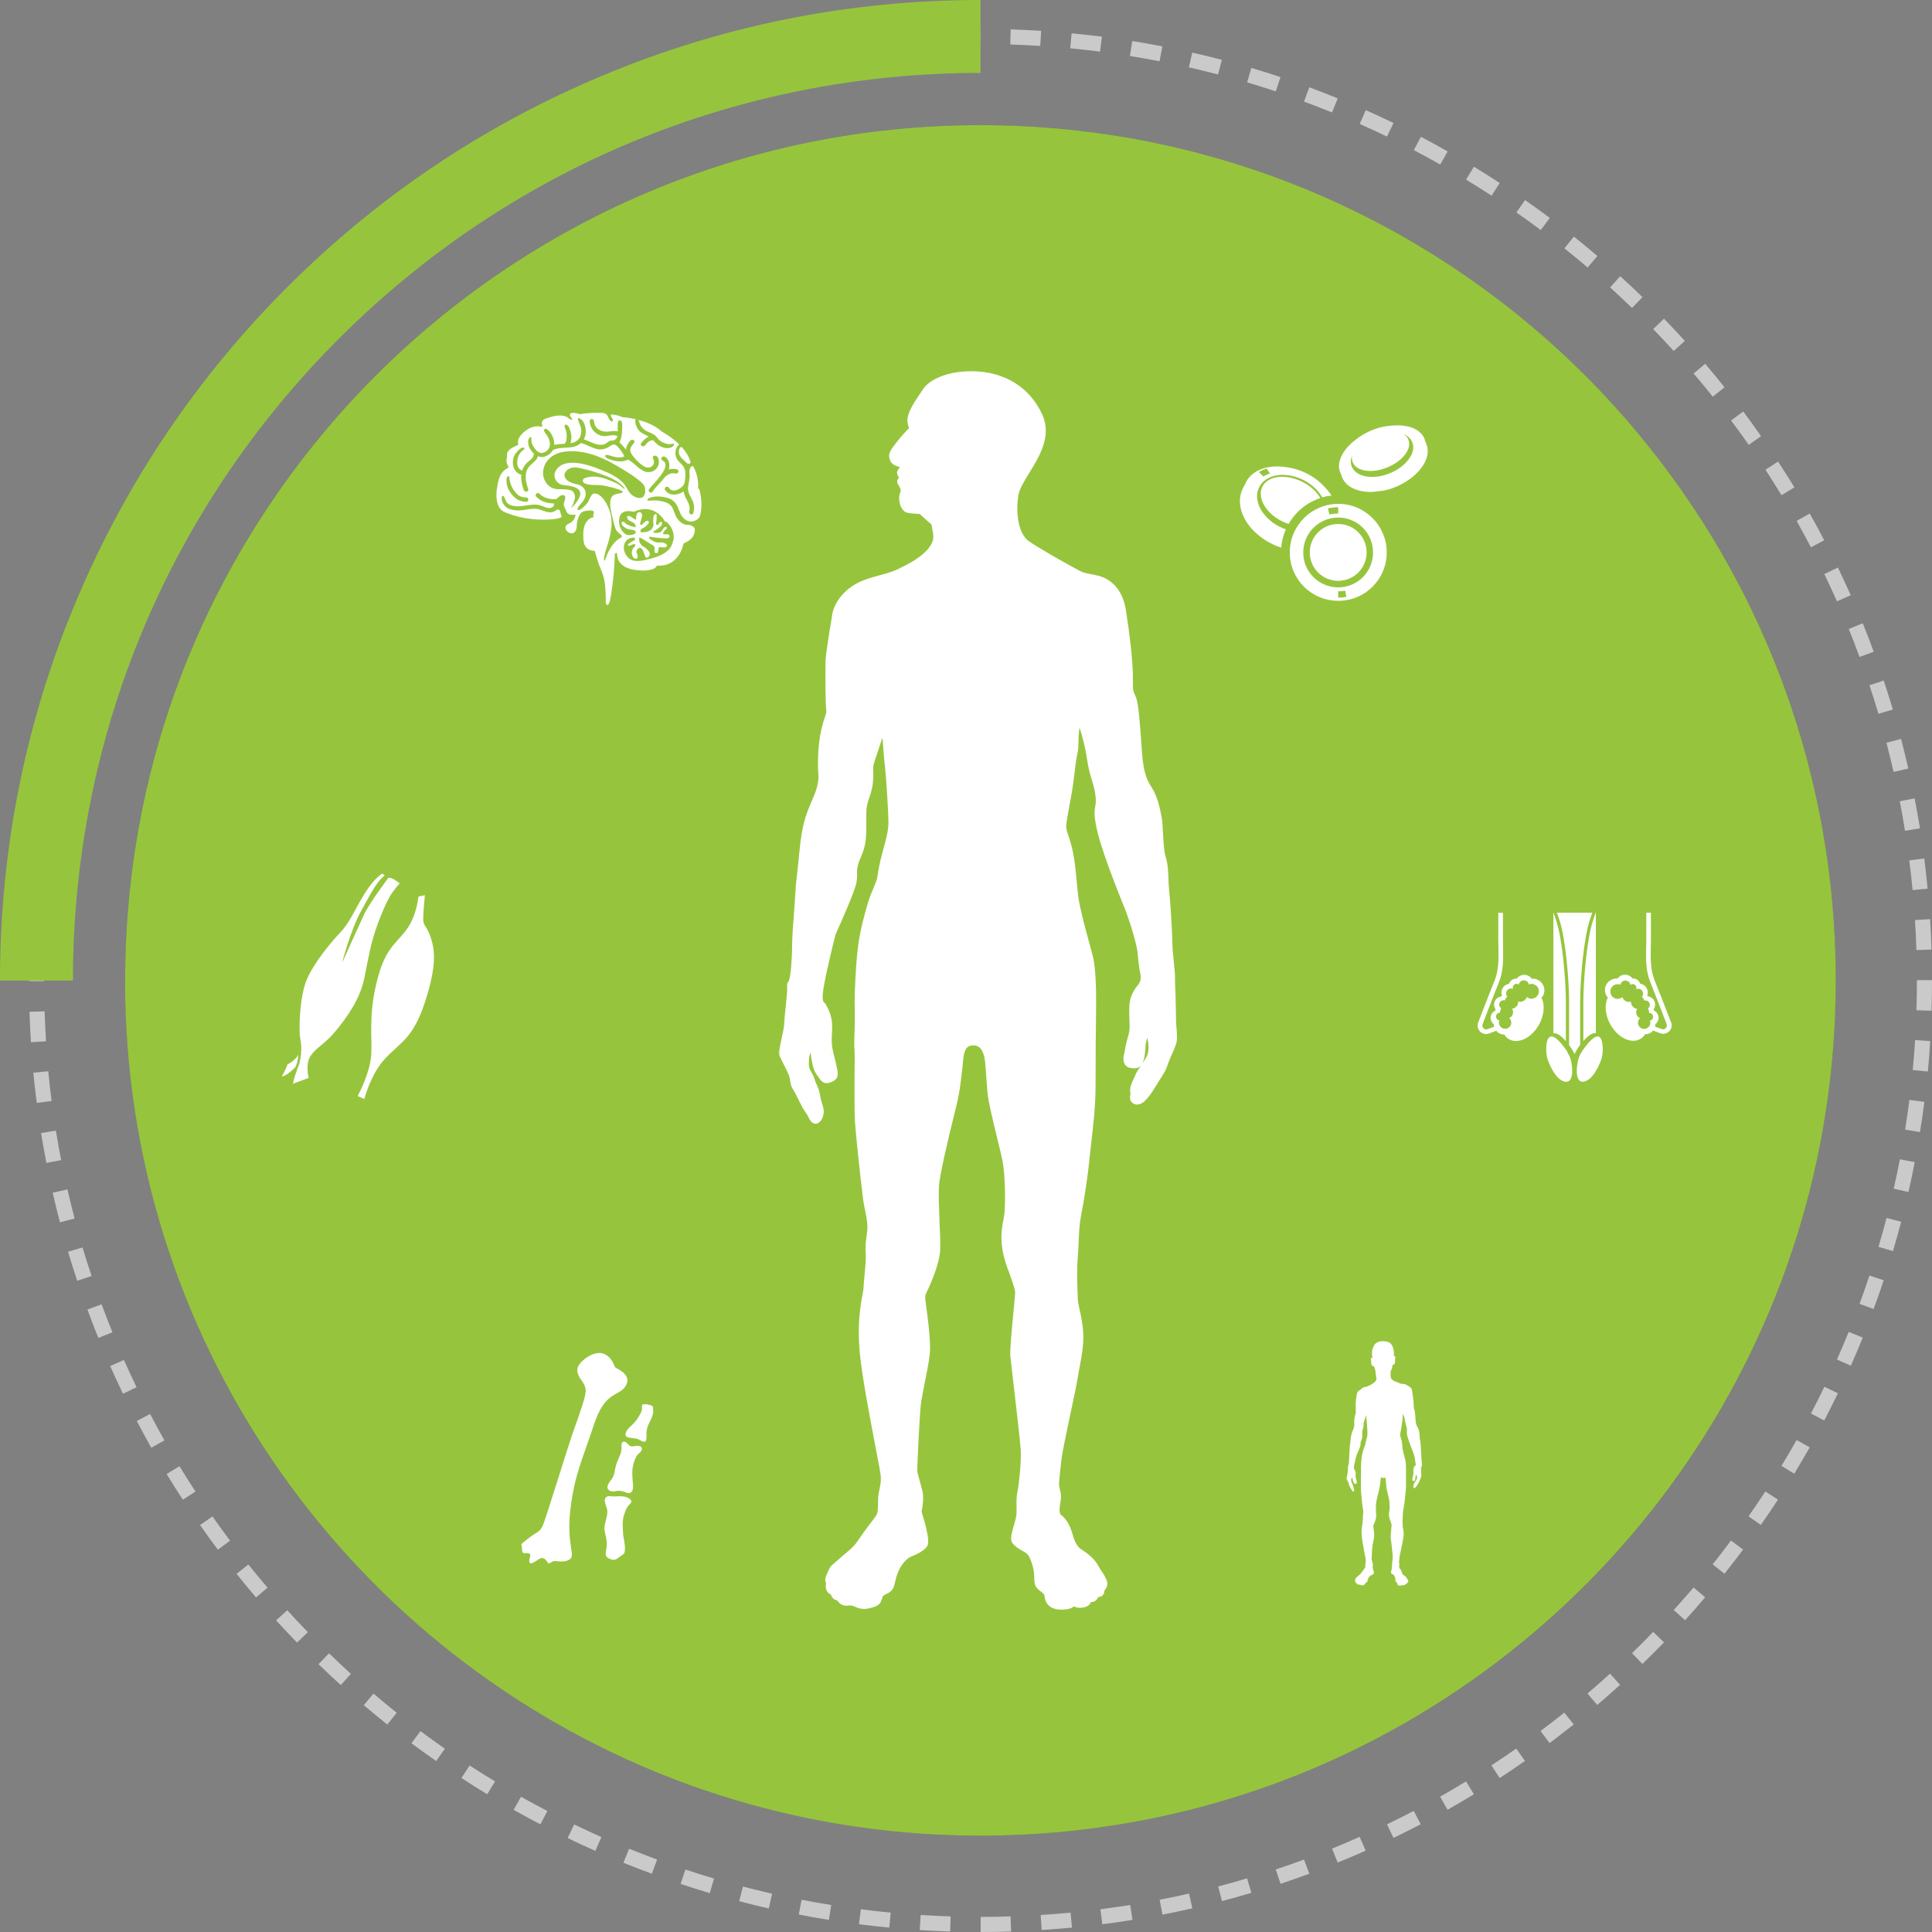
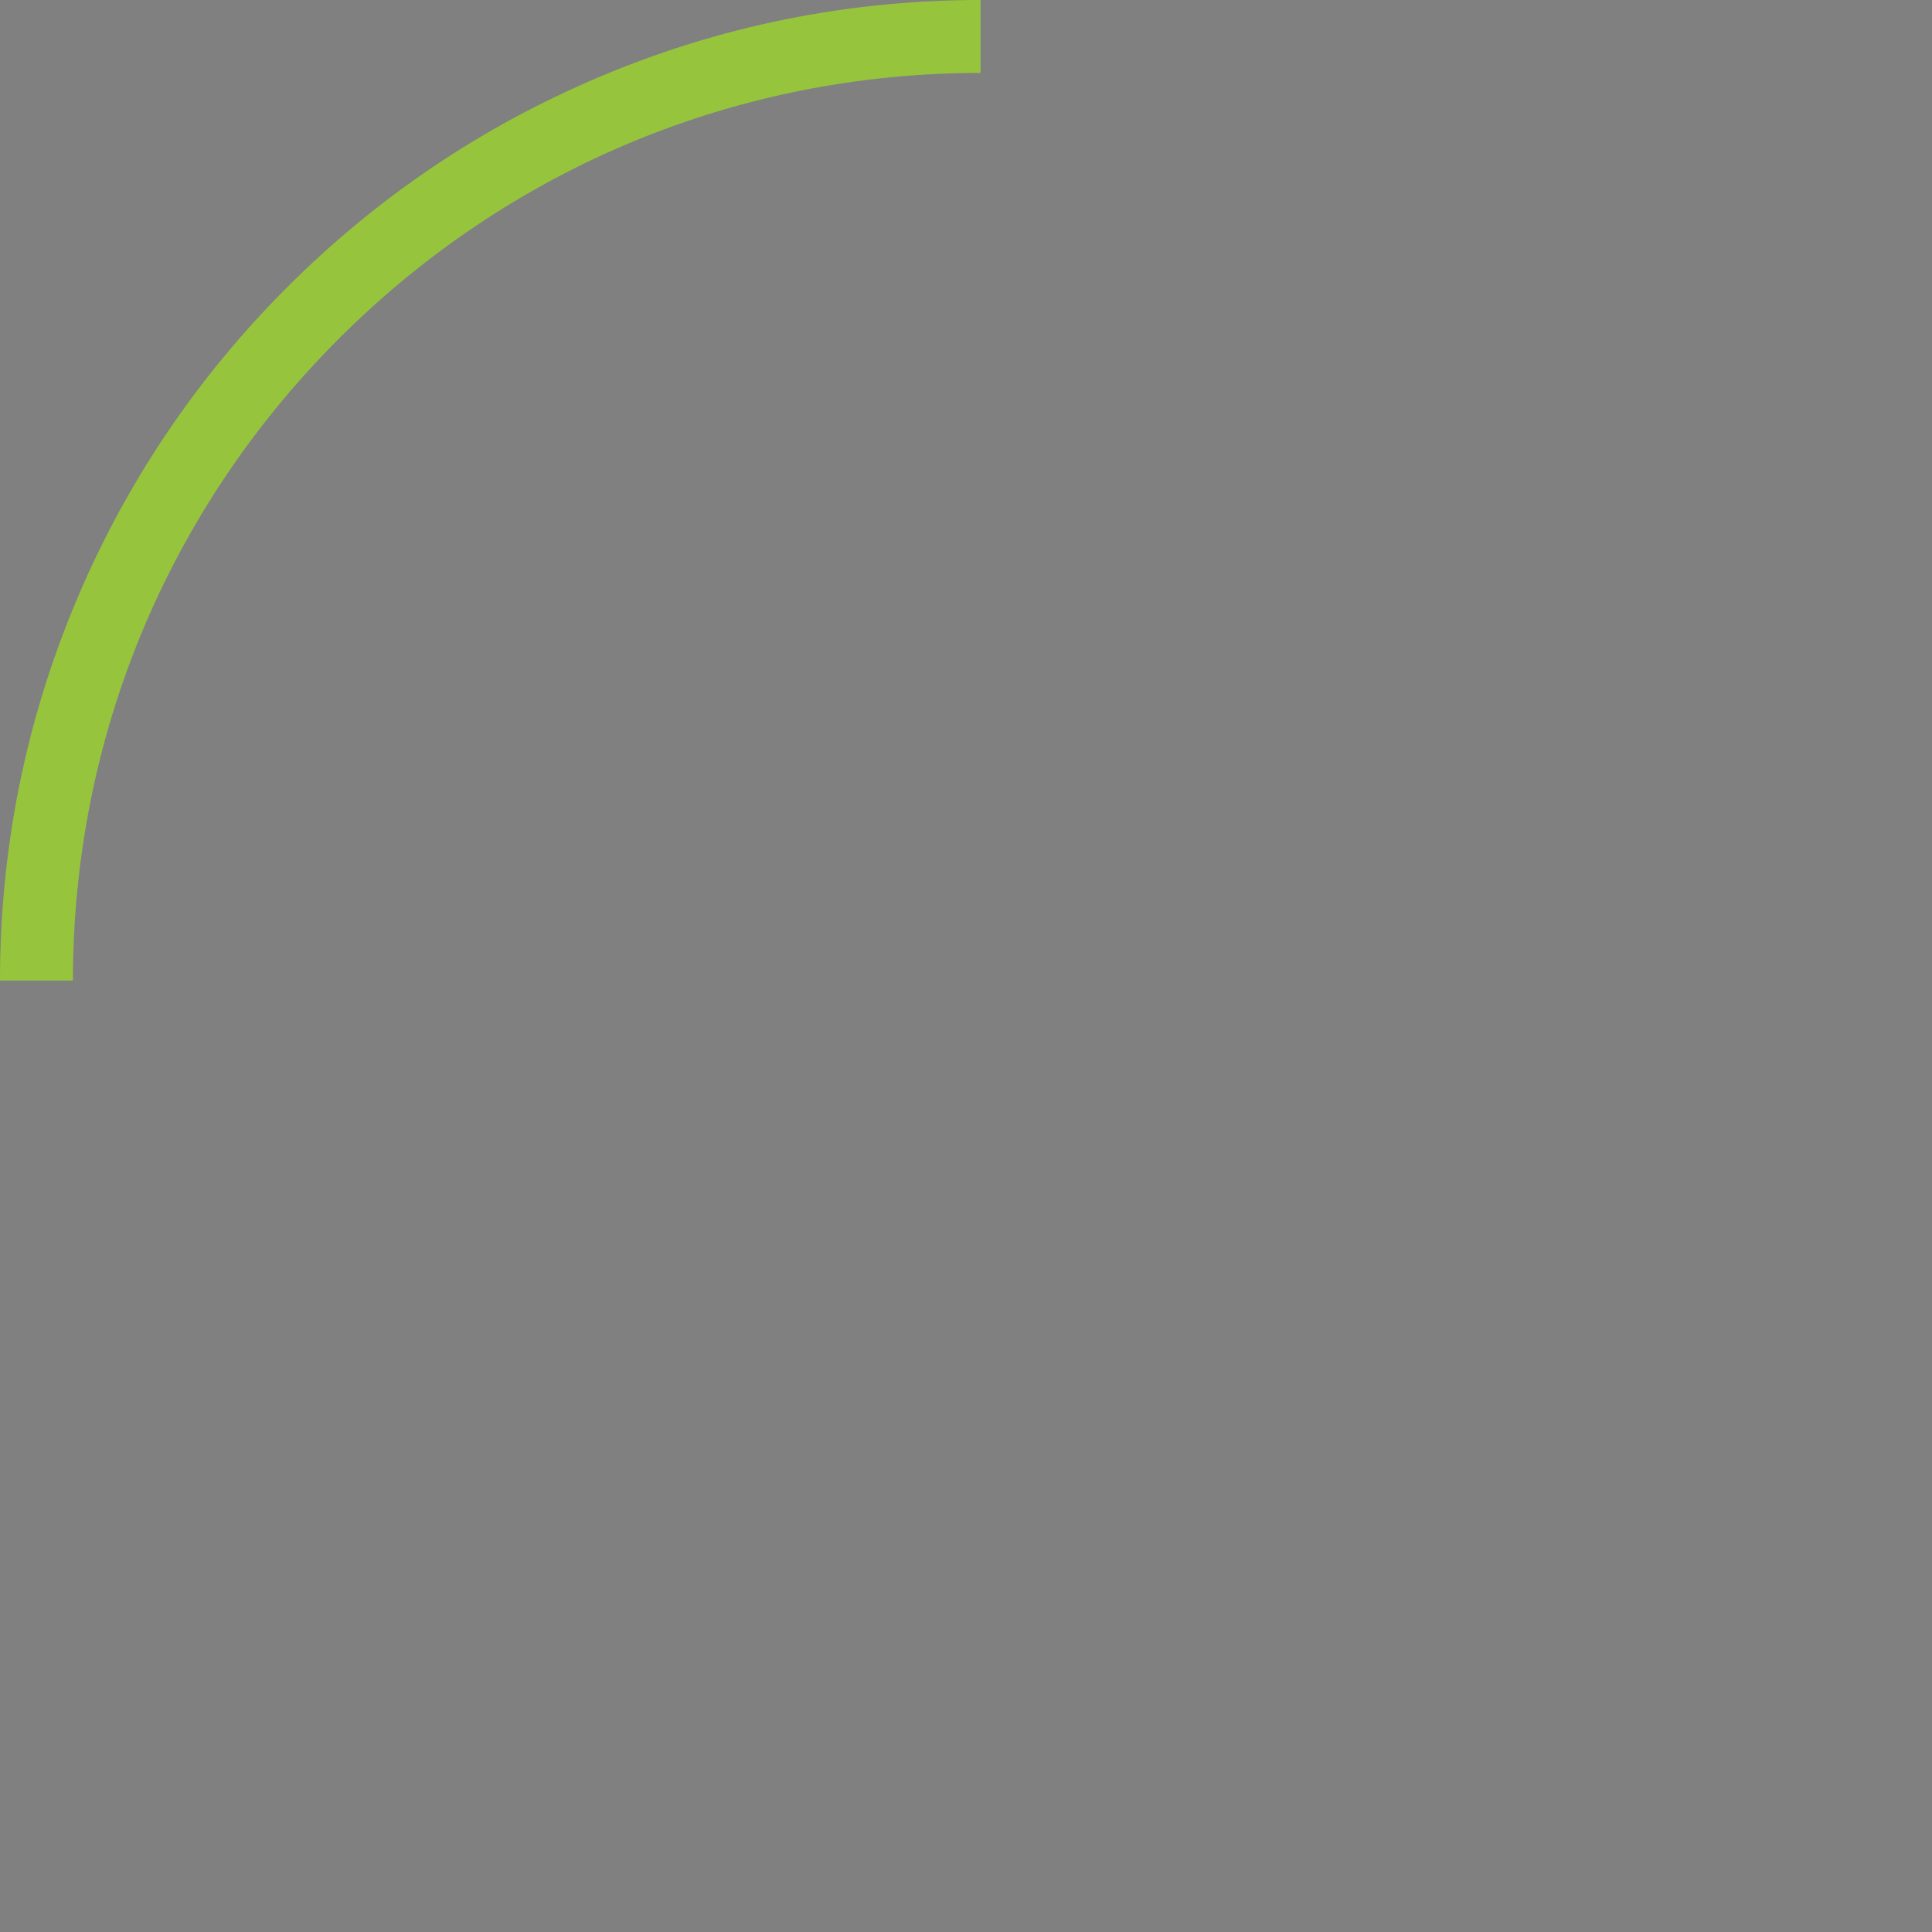
<svg xmlns="http://www.w3.org/2000/svg" id="Layer_2" data-name="Layer 2" viewBox="0 0 162.42 162.42">
  <rect x="0" y="0" width="162.42" height="162.42" fill="#808080" stroke="none" />
  <defs>
    <style>
      .cls-1 {
        fill: #cacaca;
      }

      .cls-2 {
        fill: #fff;
      }

      .cls-3 {
        fill: #96c53d;
      }

      .cls-4 {
        opacity: .2;
      }
    </style>
  </defs>
  <g id="Layer_4" data-name="Layer 4">
    <g>
-       <path class="cls-1" d="M24.97,138.09c-.59-.61-1.18-1.24-1.76-1.87l.94-.85c.56.62,1.14,1.24,1.73,1.84l-.91.88ZM26.78,139.9l.88-.91c.6.58,1.22,1.16,1.84,1.73l-.85.94c-.63-.57-1.26-1.16-1.87-1.75ZM21.52,134.29c-.55-.65-1.1-1.31-1.63-1.98l.99-.79c.52.65,1.06,1.31,1.61,1.95l-.96.82ZM30.58,143.35l.82-.97c.64.54,1.29,1.08,1.95,1.61l-.79.99c-.66-.53-1.33-1.08-1.98-1.63ZM18.32,130.29c-.51-.68-1.01-1.38-1.5-2.08l1.04-.73c.48.69.98,1.37,1.48,2.04l-1.02.76ZM34.59,146.55l.76-1.02c.67.5,1.36,1,2.05,1.48l-.73,1.04c-.7-.49-1.4-.99-2.08-1.5ZM15.38,126.09c-.47-.71-.92-1.44-1.37-2.17l1.08-.66c.43.71.89,1.43,1.34,2.13l-1.06.69ZM38.79,149.48l.69-1.06c.7.46,1.42.91,2.14,1.34l-.66,1.08c-.73-.44-1.46-.9-2.17-1.37ZM12.72,121.71c-.42-.74-.83-1.5-1.22-2.25l1.12-.59c.39.74.79,1.49,1.2,2.22l-1.1.62ZM43.18,152.15l.62-1.1c.73.41,1.48.82,2.22,1.2l-.59,1.12c-.75-.39-1.51-.81-2.25-1.22ZM10.34,117.17c-.37-.77-.73-1.55-1.08-2.33l1.16-.51c.34.77.7,1.54,1.06,2.29l-1.14.55ZM47.72,154.52l.55-1.14c.75.36,1.53.72,2.29,1.06l-.51,1.16c-.78-.34-1.56-.71-2.33-1.08ZM8.27,112.48c-.32-.79-.63-1.59-.92-2.39l1.19-.44c.29.79.6,1.58.91,2.35l-1.18.48ZM52.41,156.6l.48-1.18c.78.31,1.57.62,2.35.91l-.44,1.19c-.8-.29-1.6-.6-2.39-.92ZM6.49,107.67c-.27-.81-.53-1.63-.77-2.44l1.22-.36c.24.8.49,1.61.76,2.4l-1.2.4ZM57.22,158.37l.4-1.2c.79.26,1.61.52,2.41.76l-.36,1.22c-.82-.24-1.64-.5-2.45-.77ZM5.04,102.76c-.22-.82-.42-1.66-.61-2.49l1.24-.28c.19.81.39,1.64.6,2.45l-1.23.32ZM62.14,159.83l.32-1.23c.81.21,1.63.41,2.45.6l-.28,1.24c-.83-.19-1.67-.39-2.49-.61ZM3.9,97.77c-.16-.83-.31-1.68-.45-2.52l1.25-.2c.13.83.28,1.66.44,2.48l-1.25.24ZM67.15,160.96l.24-1.25c.82.16,1.66.31,2.49.44l-.2,1.25c-.84-.13-1.69-.28-2.53-.45ZM3.09,92.72c-.11-.84-.2-1.7-.29-2.54l1.26-.12c.08.83.17,1.68.28,2.5l-1.26.16ZM72.21,161.77l.16-1.26c.83.11,1.68.2,2.51.28l-.12,1.26c-.85-.08-1.7-.18-2.55-.28ZM2.6,87.62c-.05-.85-.1-1.71-.12-2.56l1.27-.04c.03.84.07,1.69.12,2.52l-1.27.08ZM77.32,162.26l.08-1.27c.83.05,1.68.09,2.52.12l-.04,1.27c-.85-.03-1.71-.07-2.56-.12ZM2.43,82.49v-.06c0-.85.01-1.72.04-2.57l1.27.04c-.03.84-.04,1.69-.04,2.52v.06s-1.27,0-1.27,0ZM82.44,162.42v-1.27c.84,0,1.69-.01,2.52-.04l.04,1.27c-.85.03-1.71.04-2.56.04ZM2.59,77.3c.05-.85.12-1.71.2-2.56l1.26.12c-.08.83-.15,1.68-.2,2.52l-1.27-.08ZM87.57,162.26l-.08-1.27c.84-.05,1.68-.12,2.51-.2l.12,1.26c-.85.08-1.71.15-2.56.2ZM3.08,72.19c.11-.84.23-1.7.37-2.54l1.25.2c-.13.83-.25,1.67-.36,2.5l-1.26-.16ZM92.67,161.77l-.16-1.26c.83-.11,1.67-.23,2.5-.36l.2,1.25c-.84.14-1.69.26-2.54.37ZM97.73,160.96l-.24-1.25c.82-.16,1.65-.33,2.47-.52l.28,1.24c-.83.19-1.67.37-2.51.53ZM3.89,67.12c.16-.84.34-1.68.53-2.51l1.24.28c-.19.82-.36,1.65-.52,2.47l-1.25-.24ZM102.73,159.82l-.32-1.23c.81-.21,1.63-.44,2.43-.68l.36,1.22c-.81.24-1.64.47-2.47.69ZM5.03,62.11c.22-.83.45-1.66.69-2.47l1.22.36c-.24.8-.47,1.62-.68,2.43l-1.23-.32ZM107.65,158.36l-.4-1.2c.79-.26,1.6-.54,2.38-.83l.44,1.19c-.8.29-1.61.58-2.42.85ZM6.49,57.19c.27-.81.55-1.63.85-2.42l1.19.44c-.29.78-.57,1.59-.83,2.38l-1.2-.4ZM112.46,156.59l-.48-1.18c.15-.06.29-.12.44-.18.62-.26,1.26-.53,1.88-.81l.51,1.16c-.63.28-1.28.56-1.91.82-.15.06-.3.12-.45.18ZM8.27,52.37c.32-.79.66-1.59,1-2.36l1.16.51c-.34.76-.67,1.55-.99,2.32l-1.18-.48ZM117.15,154.51l-.55-1.14c.76-.36,1.51-.75,2.25-1.13l.59,1.12c-.75.39-1.52.78-2.29,1.15ZM10.35,47.68c.37-.77.76-1.54,1.15-2.29l1.12.59c-.39.74-.77,1.5-1.13,2.26l-1.14-.55ZM121.69,152.14l-.62-1.1c.73-.41,1.46-.84,2.18-1.28l.66,1.08c-.73.44-1.47.88-2.21,1.3ZM12.73,43.14c.42-.74.85-1.48,1.3-2.21l1.08.66c-.44.72-.87,1.45-1.28,2.18l-1.1-.62ZM126.07,149.47l-.69-1.06c.7-.46,1.4-.93,2.09-1.41l.73,1.04c-.7.49-1.41.97-2.13,1.44ZM15.39,38.75c.46-.71.95-1.43,1.44-2.13l1.04.73c-.48.69-.96,1.39-1.41,2.09l-1.06-.69ZM130.27,146.54l-.76-1.02c.67-.5,1.34-1.02,2-1.54l.79.99c-.67.53-1.35,1.06-2.03,1.57ZM18.33,34.55c.51-.68,1.04-1.37,1.57-2.03l.99.79c-.52.65-1.04,1.32-1.54,2l-1.02-.76ZM134.28,143.34l-.82-.97c.64-.54,1.28-1.11,1.89-1.67l.85.94c-.63.57-1.28,1.14-1.92,1.69ZM21.53,30.55c.55-.65,1.12-1.29,1.69-1.92l.94.85c-.56.62-1.12,1.26-1.67,1.89l-.96-.82ZM138.08,139.89l-.88-.91c.3-.29.6-.59.9-.89.3-.3.59-.6.88-.9l.91.88c-.3.31-.6.61-.9.91s-.61.6-.91.9ZM24.98,26.75c.29-.3.58-.6.88-.89.31-.31.62-.62.94-.92l.88.91c-.31.3-.62.6-.92.91-.29.29-.58.58-.86.88l-.91-.88ZM140.71,135.35c.56-.62,1.12-1.26,1.67-1.89l.97.82c-.55.65-1.12,1.3-1.69,1.93l-.94-.85ZM29.52,24.12l-.85-.94c.63-.57,1.28-1.14,1.93-1.69l.82.97c-.64.54-1.27,1.1-1.9,1.67ZM143.98,131.51c.52-.65,1.04-1.32,1.54-2l1.02.76c-.51.68-1.04,1.37-1.57,2.03l-.99-.79ZM33.36,20.85l-.79-.99c.67-.53,1.35-1.06,2.03-1.57l.76,1.02c-.67.5-1.34,1.02-2,1.54ZM147,127.47c.48-.69.96-1.39,1.41-2.09l1.06.69c-.46.71-.95,1.43-1.44,2.13l-1.04-.73ZM37.41,17.83l-.73-1.04c.7-.49,1.41-.97,2.13-1.43l.69,1.06c-.7.46-1.4.93-2.09,1.41ZM149.76,123.24c.43-.71.86-1.45,1.28-2.18l1.1.62c-.42.74-.86,1.49-1.3,2.21l-1.08-.66ZM41.63,15.08l-.66-1.08c.73-.44,1.47-.88,2.21-1.29l.62,1.1c-.73.41-1.46.84-2.18,1.27ZM152.24,118.84c.39-.74.77-1.5,1.13-2.26l1.14.55c-.37.77-.76,1.54-1.15,2.29l-1.12-.59ZM46.03,12.6l-.59-1.12c.75-.39,1.52-.78,2.29-1.15l.55,1.14c-.76.36-1.51.75-2.25,1.13ZM154.43,114.29c.34-.77.67-1.55.99-2.32l1.18.48c-.32.79-.66,1.58-1,2.36l-1.16-.51ZM50.57,10.41l-.51-1.16c.77-.34,1.57-.68,2.36-1l.48,1.18c-.78.32-1.56.65-2.32.98ZM156.33,109.61c.29-.79.57-1.59.83-2.38l1.2.4c-.27.81-.55,1.62-.85,2.42l-1.19-.44ZM55.24,8.52l-.44-1.19c.8-.29,1.61-.58,2.42-.85l.4,1.2c-.79.26-1.59.54-2.38.83ZM60.03,6.93l-.36-1.22c.81-.24,1.64-.47,2.47-.69l.32,1.23c-.81.21-1.63.44-2.43.68ZM157.92,104.82c.24-.81.47-1.62.68-2.43l1.23.32c-.22.82-.45,1.65-.69,2.47l-1.22-.36ZM64.9,5.66l-.28-1.24c.83-.19,1.67-.37,2.51-.53l.24,1.25c-.82.16-1.65.33-2.47.52ZM159.2,99.93c.19-.82.36-1.65.52-2.47l1.25.24c-.16.84-.34,1.68-.53,2.51l-1.24-.28ZM69.85,4.7l-.2-1.25c.83-.13,1.69-.26,2.53-.37l.16,1.26c-.83.11-1.67.23-2.49.36ZM160.16,94.97c.13-.83.25-1.67.36-2.5l1.26.16c-.11.85-.23,1.7-.37,2.54l-1.25-.2ZM74.85,4.06l-.12-1.26c.85-.08,1.71-.15,2.56-.2l.08,1.27c-.84.05-1.68.12-2.52.2ZM160.8,89.96c.08-.83.15-1.68.2-2.52l1.27.08c-.05.85-.12,1.71-.2,2.56l-1.26-.12ZM79.88,3.74l-.04-1.27c.85-.03,1.71-.04,2.56-.04v1.27c-.84,0-1.69.01-2.52.04ZM161.11,84.92c.03-.82.04-1.66.04-2.49v-.03s1.27,0,1.27,0v.03c0,.85-.01,1.7-.04,2.54l-1.27-.04ZM84.93,3.74l.04-1.27c.85.03,1.71.07,2.56.12l-.08,1.27c-.83-.05-1.68-.09-2.52-.12ZM161.11,79.87c-.03-.84-.07-1.69-.12-2.52l1.27-.08c.05.85.1,1.71.12,2.56l-1.27.04ZM89.97,4.06l.12-1.26c.85.08,1.71.18,2.55.28l-.16,1.26c-.83-.11-1.68-.2-2.51-.28ZM160.79,74.83c-.08-.83-.17-1.68-.28-2.5l1.26-.16c.11.84.2,1.7.28,2.54l-1.26.12ZM94.99,4.7l.2-1.25c.84.13,1.69.29,2.53.45l-.24,1.25c-.82-.16-1.66-.31-2.49-.44ZM160.15,69.84c-.13-.83-.28-1.66-.44-2.48l1.25-.24c.16.83.31,1.68.45,2.52l-1.25.2ZM99.95,5.66l.28-1.24c.83.19,1.67.39,2.49.61l-.32,1.23c-.81-.21-1.64-.41-2.45-.6ZM159.19,64.89c-.19-.82-.39-1.64-.6-2.45l1.23-.32c.21.82.42,1.66.61,2.49l-1.24.28ZM104.84,6.93l.36-1.22c.82.24,1.64.5,2.45.77l-.4,1.2c-.79-.26-1.6-.52-2.41-.76ZM157.92,60.01c-.24-.8-.49-1.61-.76-2.4l1.2-.4c.27.81.53,1.63.77,2.44l-1.22.36ZM156.33,55.23c-.29-.79-.59-1.58-.91-2.35l1.18-.48c.32.79.63,1.59.92,2.39l-1.19.44ZM109.63,8.53l.44-1.19c.8.29,1.6.61,2.39.93l-.48,1.18c-.78-.31-1.57-.62-2.36-.91ZM154.43,50.55c-.34-.76-.7-1.53-1.06-2.29l1.14-.55c.37.77.73,1.55,1.08,2.33l-1.16.51ZM114.31,10.42l.51-1.16c.78.34,1.56.71,2.33,1.08l-.55,1.14c-.75-.36-1.53-.72-2.29-1.06ZM152.24,46.01c-.39-.74-.79-1.49-1.2-2.22l1.1-.62c.42.74.83,1.5,1.22,2.25l-1.12.59ZM118.86,12.62l.59-1.12c.75.39,1.51.81,2.25,1.23l-.62,1.1c-.73-.41-1.48-.82-2.22-1.21ZM149.76,41.62c-.43-.71-.89-1.43-1.34-2.13l1.06-.69c.47.71.92,1.44,1.37,2.17l-1.08.66ZM123.25,15.1l.66-1.08c.73.44,1.46.9,2.17,1.37l-.69,1.06c-.7-.46-1.42-.91-2.14-1.35ZM147.01,37.39c-.48-.69-.98-1.37-1.48-2.04l1.02-.76c.51.68,1.01,1.38,1.5,2.08l-1.04.73ZM127.48,17.86l.73-1.04c.7.49,1.4.99,2.08,1.5l-.76,1.02c-.67-.5-1.36-1-2.05-1.48ZM143.99,33.35c-.52-.65-1.06-1.31-1.61-1.95l.97-.82c.55.65,1.1,1.31,1.63,1.98l-.99.79ZM131.52,20.88l.79-.99c.67.53,1.33,1.08,1.98,1.63l-.82.97c-.64-.54-1.29-1.08-1.95-1.61ZM140.71,29.51c-.56-.62-1.14-1.24-1.73-1.84l.91-.88c.59.61,1.18,1.24,1.75,1.87l-.94.85ZM135.36,24.16l.85-.94c.63.57,1.26,1.16,1.87,1.76l-.88.91c-.6-.58-1.22-1.16-1.84-1.73Z" />
      <path class="cls-3" d="M0,82.43c0-11.13,2.18-21.92,6.48-32.08,4.15-9.82,10.09-18.63,17.66-26.2,7.57-7.57,16.38-13.51,26.2-17.66C60.5,2.18,71.3,0,82.43,0v6.13c-20.38,0-39.54,7.94-53.95,22.35C14.07,42.89,6.13,62.05,6.13,82.43H0Z" />
      <g class="cls-4">
-         <path d="M31.58,133.27C3.5,105.19,3.5,59.66,31.58,31.58c28.08-28.08,73.61-28.08,101.69,0,21.22,21.22,26.4,52.4,15.55,78.49-3.51,8.43-8.69,16.33-15.55,23.19-6.86,6.86-14.76,12.04-23.19,15.55-26.09,10.85-57.27,5.67-78.49-15.55Z" />
-       </g>
-       <path class="cls-3" d="M10.52,82.43C10.52,42.72,42.71,10.52,82.43,10.52s71.9,32.19,71.9,71.9c0,30.01-18.39,55.72-44.51,66.5-8.45,3.48-17.7,5.4-27.4,5.4s-18.95-1.92-27.4-5.4c-26.12-10.78-44.51-36.49-44.51-66.5Z" />
-       <path class="cls-2" d="M53.59,121.54c-.2.01-.45.12-.65,0-.16-.1-.25-.31-.46-.34-.26-.04-.24.34-.23.51.01.38-.16.71-.31,1.05-.11.26-.19.53-.24.81-.05.29-.1.54-.28.78-.2.26-.62.77-.12.99.18.08.37.03.54,0,.19-.03.36,0,.54.04.21.05.44.23.65.09.28-.19.18-.7.16-.97-.04-.48-.07-.95.06-1.41.06-.23.14-.47.27-.68.09-.15.22-.23.33-.35.24-.27.09-.53-.25-.51ZM52.43,125.82c-.3-.08-.62,0-.92-.02-.14,0-.31-.06-.45,0-.46.21-.05.81-.01,1.15.07.59-.31,1.14-.22,1.73.05.32.15.64.18.96.02.27-.03.52-.07.79-.02.16-.05.34.07.46.12.12.36.22.52.24.31.03.45-.2.69-.34.27-.16.31-.25.32-.57.01-.46-.14-.91-.16-1.36-.03-.52-.08-1.03.09-1.53.07-.21.14-.43.26-.62.08-.14.23-.24.31-.37.18-.3-.36-.48-.59-.54ZM49.94,119.74c.93-2.8,2.03-2.31,2.63-3.18.59-.87-.47-1.4-.75-1.54-.28-.14-.2-.75-.95-1.16-.75-.41-1.84.34-2.21.91-.38.57.22,1.26.22,1.26,0,0,.36.43.36.89s-.49,1.91-.97,3.2c-.47,1.28-2.37,7.56-2.65,8.15-.28.59-.43.45-1.24,1.09-.81.63-.49.36-.49.87s.24.28.55.36c.32.08,0,.41.06.71.06.3.41.02.83-.24.41-.26.63.2.73.32.1.12.24-.02.41-.12.18-.1.95.18,1.44-.18.49-.36-.3-1.22.04-4.17.34-2.94,1.07-4.36,1.99-7.17ZM140.48,85.95l-.23-.6c-.37-.96-.75-1.95-1.15-2.93-.36-.89-.34-1.88-.32-2.84,0-.24.01-.47.01-.7v-2.15h-.39v2.15c0,.23,0,.46-.01.69-.02,1-.05,2.03.35,3,.39.97.77,1.96,1.14,2.92l.23.6c.04.11.02.23-.05.32-.09.11-.23.15-.36.1l-.56-.2c.02-.07.03-.15.03-.22.12-.08.2-.21.24-.35.09-.32-.07-.65-.36-.78,0-.04-.02-.07-.03-.11.04-.06.08-.13.1-.21.1-.37-.11-.76-.48-.86-.04,0-.07-.02-.11-.02-.01-.03-.03-.05-.05-.07,0-.02.01-.04.02-.06.11-.39-.12-.8-.51-.91-.03,0-.07-.02-.1-.02,0-.04-.03-.07-.05-.11-.08-.15-.22-.26-.39-.31-.07-.02-.14-.03-.21-.02-.1-.14-.24-.25-.42-.29-.32-.09-.66.04-.84.3-.19-.02-.39.02-.56.12-.23.13-.39.33-.46.58-.07.25-.04.51.09.73.03.06.07.11.12.16-.3.58-.24,1.47.22,2.28.62,1.1,1.74,1.64,2.5,1.21.17-.1.31-.24.41-.4h.02c.15,0,.29-.04.42-.11.09-.05.17-.12.23-.2l.6.22c.08.03.16.05.25.05.21,0,.42-.1.56-.27.16-.2.2-.47.11-.7ZM138.97,85.56c-.04.13-.14.22-.26.24.04.1.04.21.01.32-.04.13-.12.24-.25.31-.08.04-.17.07-.25.07-.05,0-.1,0-.14-.02-.13-.04-.24-.12-.31-.24-.07-.12-.08-.26-.05-.39.03-.1.08-.18.15-.25-.1-.05-.19-.13-.25-.23-.07-.13-.09-.27-.05-.41.01-.05.04-.1.07-.15-.04,0-.07,0-.11-.02-.14-.04-.26-.13-.34-.27-.06-.1-.08-.21-.07-.32-.05.02-.11.03-.17.03s-.11,0-.16-.02c-.15-.04-.28-.15-.36-.29-.02-.03-.03-.06-.04-.09-.11.09-.25.14-.39.14-.06,0-.11,0-.17-.02-.33-.09-.52-.43-.43-.76.04-.16.15-.29.29-.37.14-.08.31-.1.47-.06.02,0,.05.01.07.02,0-.01,0-.02,0-.03.06-.23.3-.36.53-.3.17.05.28.18.31.34.08-.05.17-.07.27-.05.17.05.27.23.22.4,0,0,0,.01,0,.02.09-.04.18-.05.28-.02.21.06.34.28.28.5-.02.06-.05.12-.09.17.06.04.11.1.15.17.03.05.04.09.05.14.06-.02.14-.02.2,0,.2.06.31.26.26.46-.03.09-.08.17-.16.21.08.1.12.23.1.36.03,0,.07,0,.1.01.18.05.28.24.23.41ZM57.38,38.59c.07.07.14.12.21.19.07.07.13.16.23.2.07.03.16.01.21-.05.02-.02.02-.05.03-.08h0s-.02-.05-.02-.05c-.14-.46-.41-.87-.73-1.22-.05-.01-.1.01-.14.05-.05.05-.06.13-.08.19-.09.29.08.57.28.76ZM131.64,87.52v-3.31c0-1.69-.28-5.27-.83-6.87l-.21-.61h-.01v10.13c.18-.01.42.05.71.32.12.11.23.22.34.35ZM35.58,77.31c-.01-.57.14-2.05.14-2.05l-.54.11c-.03.11-.13,1.58-1.01,2.79-.89,1.21-1.82,1.54-2.52,4.48-.7,2.94-.33,4.57-.45,6.12-.12,1.55-1.13,3.38-1.13,3.38l.56.25s.51-2.07,1.76-3.41c1.25-1.34,2.33-1.66,3.33-4.72,1-3.06.84-4.36.51-5.39-.33-1.02-.64-.99-.65-1.56ZM133.11,87.52c.11-.12.22-.24.34-.35.29-.26.53-.33.71-.32v-10.13h-.01l-.21.61c-.55,1.6-.83,5.18-.83,6.87v3.31ZM24.81,89.75c.24-.41.27-1.07.27-1.07-.3.52-.91.8-.91.8-.13.4-.48,1.03-.48,1.03.5-.11,1.11-.77,1.11-.77ZM31.7,77.8c.55-1.45.97-2.36,1.35-2.86s.55-.67.55-.67c0,0-.64-.56-.95-.47,0,0-1.59,2.1-2.07,3.13-.48,1.03-1.82,4.02-1.82,4.02,0,0,.69-2.72,1.61-4.39.92-1.66,1.29-2.41,1.97-2.97l-.2-.15s-.67.35-1.51,1.72c-.84,1.37-1.22,2.39-2.03,3.24-.81.85-2.3,2.66-2.85,4.05-.55,1.39-.66,4.14-.5,4.9.16.76.07,1.73-.2,2.38-.27.65-.43,1.38-.43,1.38l1.33-.49s-.33-1.23.21-1.93c.53-.71,1.12-.88,2.07-2.03.95-1.14,2.06-2.72,2.4-4.44.35-1.72.54-2.97,1.08-4.42ZM54.26,118.06c-.4-.07-.26.2-.3.46l-.05.18s-.05.09-.07.13c-.14.29-.34.59-.56.82-.25.28-.61.48-.69.88-.06.33.36.34.6.37.18.02.34.04.51.11.12.06.27.17.41.19.35.07.21-.63.24-.84.04-.33.14-.58.29-.87.13-.26.26-.53.27-.82,0-.11.02-.37-.05-.45-.09-.1-.47-.16-.6-.18ZM112.5,44.05c-1.32,0-2.39,1.07-2.39,2.39s1.07,2.39,2.39,2.39,2.39-1.07,2.39-2.39-1.07-2.39-2.39-2.39ZM116.58,46.44c0-2.25-1.82-4.08-4.07-4.08s-4.08,1.82-4.08,4.08,1.82,4.07,4.08,4.07,4.07-1.82,4.07-4.07ZM112.5,42.64v.53c-.25,0-.5.03-.74.08l-.12-.51c.28-.06.57-.1.86-.1ZM112.5,50.24v-.53c.2,0,.39-.02.59-.05l.09.52c-.22.04-.45.06-.68.06ZM112.5,49.38c-1.62,0-2.94-1.31-2.94-2.93s1.31-2.94,2.94-2.94,2.93,1.31,2.93,2.94-1.31,2.93-2.93,2.93ZM111,41.87c-.06-.1-.13-.2-.2-.3-.84-1.1-2.49-1.73-3.69-1.4-1.19.33-1.48,1.49-.64,2.6.45.59,1.14,1.04,1.86,1.28.58-1.02,1.53-1.81,2.67-2.18ZM106.17,43.11c-.89-1.25-.53-2.62.79-3.06,1.33-.43,3.13.23,4.02,1.48.07.09.12.19.18.28.25-.07.5-.12.77-.15-.04-.07-.08-.14-.13-.2-.13-.18-.28-.36-.44-.52-.84-.93-2.06-1.53-3.26-1.67-.64-.1-1.29-.07-1.86.1-.8.24-1.33.72-1.57,1.34-.05.07-.09.15-.12.23-.5.86-.41,2.02.36,3.11.23.33.5.61.8.86.02.02.05.04.07.06.02.02.04.04.06.06t.01,0s.1.09.15.12c.02.02.04.03.06.04.05.04.1.08.16.12.12.08.24.16.36.23.17.09.34.18.51.26.07.03.14.06.21.09.13.06.27.1.41.15.04-.55.18-1.06.39-1.54-.76-.26-1.47-.75-1.93-1.4ZM106.47,39.4s0,0,.01,0h0s0,0,0,0c0,0,0,0,0,0h0s0,0,0,0l.2.28.09.12c-.2.07-.39.15-.56.26l-.23-.23-.15-.14c.19-.12.4-.22.63-.29ZM119.53,123.31c0-.19,0-.15,0-.29,0-.15-.04-.34-.04-.53,0-.19-.04-.72-.05-.88-.02-.16,0-.34-.05-.51-.05-.17-.04-.5-.06-.64-.03-.13-.06-.34-.16-.48-.09-.14-.14-.29-.16-.53-.02-.25-.05-.8-.1-.93-.05-.13-.06-.09-.06-.35,0-.26-.07-.86-.11-1.04-.03-.19-.02-.22-.05-.32-.03-.1-.09-.17-.31-.3s-.23-.16-.42-.16c-.19,0-.37-.09-.44-.13-.08-.04-.49-.12-.59-.38,0,0-.06-.37-.01-.56s.08-.13.11-.3c.03-.17.04-.25.04-.25,0,0,.04.03.08,0s.1-.07.11-.11c.02-.04.02-.15.02-.24s.02-.3.02-.33c0-.03,0-.06-.06-.05s-.09.04-.09.04c0,0,.07-.14.02-.48-.05-.34-.2-.66-.47-.74s-.55-.1-.73-.04c0,0-.36.08-.47.36-.11.27-.21.32-.13.97,0,0,.02.06-.01.06s-.09-.04-.11.02c-.02.06,0,.14.02.24.01.1-.01.26.07.34.08.09.11.13.14.1.03-.02.04-.05.04-.05,0,0,.03.26.11.38-.02-.02.05.5.07.61.02.11.15.39-.87.79,0,0-.12,0-.19.03-.08.02-.19.13-.26.19-.07.06-.26.11-.31.38s-.1.62-.1.74c0,.12,0,.7.01.8.02.09-.16.3-.13.99,0-.01.04.14-.08.42-.12.28-.18.42-.23.88-.04.46-.06.49-.07.66,0,.17-.05.66-.05.87s-.02.5-.05.57c-.03.07-.04.02-.03.1,0,.08-.04.47-.05.6s-.1.43-.08.5c.03.07.15.28.17.38.02.1.02.12.05.17.03.05.12.24.16.3.04.06.06.09.08.13.02.04.05.11.1.09.05-.02.09-.12.06-.21-.03-.09-.04-.12-.06-.22-.02-.1-.06-.16-.08-.22-.02-.06-.02-.05-.05-.11-.03-.06-.05-.09-.05-.18,0-.09,0-.21.11-.23,0,0,.02.28.09.38.06.1.09.16.18.13.08-.03.11-.06.09-.14-.01-.08-.06-.26-.09-.37-.02-.11,0-.26,0-.35,0-.09,0-.18-.11-.37,0,0-.07.01-.03-.27.05-.29.2-.88.2-.88,0,0,.31-.69.34-.84.02-.15-.01-.13.02-.28.04-.14.08-.17.11-.32.03-.14.02-.33.02-.53s.09-.28.11-.51c.02-.22-.02-.19.03-.34.05-.15.1-.31.14-.42.04-.1.05-.17.05-.17,0,0,.04.53.06.7.02.18.05.73.05.89s-.04.3-.1.5c-.05.2-.08.36-.09.42-.01.06-.11.25-.14.37-.03.12-.12.39-.16.71-.04.31-.06.85-.06.93,0,.08,0,.1,0,.1l.02.02s-.03.51-.02.66c.01.15-.01.88.01,1.16s.09.94.12,1.2c.03.26.09.4.07.56-.02.16-.04.24-.03.37.01.12-.03.41-.04.55,0,.14-.12.46-.06,1.06.06.6.33,1.87.34,2.02,0,.15-.04.23-.04.37,0,.14-.01.24-.01.24,0,0-.2.26-.31.42-.11.16-.19.2-.32.32-.13.12-.14.1-.18.2-.04.09-.06.11-.03.17,0,0-.04.13.07.16,0,0,0,.08.09.09,0,0,.05.13.22.06,0,0,.11.11.26.07.16-.04.16-.07.18-.12.02-.06,0-.06.07-.09.06-.03.11-.05.13-.12.02-.07.05-.33.27-.49,0,0,.23-.08.27-.17.04-.09-.1-.51-.1-.52,0-.01.05-.21.01-.33-.03-.12-.09-.32-.09-.32,0,0,.03-.95.07-1.15.03-.2.11-.54.14-.76s-.05-.69-.08-.95c0,0,.24-.46.25-.74,0-.28-.04-.78-.02-1.04.02-.25.23-1.08.29-1.33.06-.25.13-.97.13-.97,0,0,.16.16.39.04,0,0,.04.53.06.75.02.22.19.86.24,1.1.05.24.05.74.03.9-.03.16-.12.42.08.91,0,0,.09.25.1.31,0,.06-.09.9-.08,1.05.02.15.16,1.34.17,1.52s-.03.58-.05.69c-.02.11-.01.21-.01.34s-.12.37-.08.45c.04.08.24.17.24.17,0,0,.09.13.12.32.02.19-.02.21.1.3,0,0,.07.04.07.11,0,.07.05.18.24.17.19,0,.18-.08.18-.08,0,0,.04.08.16.05.13-.03.06-.1.06-.1,0,0,.06.04.11,0,.05-.03.02-.08.02-.08,0,0,.11.05.11-.08,0,0,.06-.04.04-.11-.02-.06-.08-.15-.11-.2-.03-.05-.07-.17-.32-.31,0,0-.08-.08-.12-.22-.04-.14-.08-.24-.17-.32,0,0-.06-.02-.05-.16.01-.14.05-.13-.01-.36,0,0,.01-.16.04-.4.03-.24.23-1.09.27-1.36.04-.26.11-.5.08-.79-.03-.28-.08-.35-.08-.5,0-.15-.02-.41,0-.66.02-.26.01-.46.05-.68.04-.23.11-.61.13-.9.03-.28.1-.76.1-1.17s0-.98,0-1.18c0-.2,0-.7-.05-.93-.06-.23-.2-.71-.24-.97-.03-.26-.04-.58-.12-.85-.08-.27-.1-.22-.07-.43.03-.21.09-.4.13-.78.04-.37.06-.25.06-.46,0-.21.04-.42.04-.42,0,0,.13.32.18.65.05.34.13.44.15.65.02.21-.07.16.03.57.1.41.45,1.26.45,1.26,0,0,.18.49.2.74.02.25.07.43.07.43,0,0-.2.14-.21.39-.01.25.03.34-.02.48-.04.14-.06.28-.06.28,0,0-.06.18.06.2.12.02.16-.02.18-.14s.01-.19.03-.27c.02-.08.03-.09.03-.09l.06.02s.06.21,0,.34c-.06.13-.16.23-.19.31-.03.08-.11.19-.08.29,0,0-.05.13.06.14.1.01.22-.19.32-.36.1-.17.1-.14.15-.3.06-.16.13-.28.13-.39s-.02-.22-.02-.22c0,0,0-.31-.01-.5ZM134.36,87.14c-.13-.03-.3.04-.53.24-.19.17-.37.37-.52.57-.08.1-.15.2-.22.3-.02.03-.04.06-.06.09-.02.04-.04.07-.07.11-.08.13-.15.26-.2.39-.09.21-.18.64-.2,1.05,0,.09,0,.19,0,.27.03.56.25,1,.88.66.19-.1.34-.25.47-.42.33-.41.56-.9.73-1.4.14-.42.2-1.78-.29-1.87ZM98.87,86.06c0-.31-.02-1.66-.05-2.52-.03-.71-.03-.79-.04-1.06v-.45c-.01-.36-.06-.76-.1-1.18-.05-.5-.11-1.02-.12-1.55-.01-.99-.19-3.76-.28-4.56-.03-.27-.04-.56-.05-.86-.02-.59-.04-1.21-.23-1.82-.15-.5-.19-1.31-.23-2.03-.02-.51-.05-.96-.1-1.25-.14-.75-.35-1.83-.85-2.58-.47-.7-.68-1.42-.79-2.66-.02-.28-.05-.64-.08-1.04-.1-1.46-.23-3.27-.43-3.82-.05-.14-.1-.25-.14-.33-.13-.3-.16-.37-.14-1.4.02-1.29-.34-4.14-.54-5.32,0-.02,0-.05-.01-.08-.17-1.37-.71-2.31-1.62-2.85-.41-.25-.89-.34-1.35-.43-.24-.05-.47-.09-.69-.16-.15-.05-1.46-.76-2.78-1.53-.84-.49-1.47-.88-1.78-1.1-.78-.56-1.13-2.16-.85-3.88.09-.51.48-1.15.9-1.83.85-1.38,1.92-3.1,1.11-4.9-1.04-2.3-3.19-3.64-5.89-3.66h-.1c-2.12,0-3.56.76-4.05,1.52-.1.15-.2.3-.3.45-.31.46-.63.93-.85,1.47-.27.66-.12,1.06-.04,1.27.01.03.02.05.03.08h0s-.14.12-.25.24c-.17.18-.4.43-.68.78l-.07.09c-.6.76-.82,1.05-.6,1.59.15.38.52.48.73.53.02,0,.05.01.08.02-.02.04-.06.14-.17.3-.06.09-.14.21.11.63-.09.07-.16.18-.16.31,0,.1.05.18.12.3.1.17.24.41.15.6-.16.32-.12.86.07,1.25.13.26.32.43.53.47.22.05.54.07.87.09h.15s.52.47.52.47l.48.43.02.11c.03.15.06.28.07.39,0,.04.01.08.02.13.06.31.15.78-.42,1.44-.63.72-1.53,1.2-2.48,1.66-.51.25-1.08.4-1.63.55-.62.17-1.26.34-1.85.66-1.1.6-1.85,1.53-2.07,2.57,0,.01-.01.06-.02.1v.06c-.24,1.44-.53,3.23-.55,3.84-.01.55-.02,3.66.07,4.17.02.09-.05.29-.13.53-.23.7-.65,1.99-.56,4.53,0,.05,0,.1.01.14.04.24.07.93-.38,1.97l-.06.14c-.59,1.38-.92,2.13-1.14,4.47-.11,1.12-.18,1.74-.23,2.19-.06.5-.09.78-.11,1.27-.02.32-.06.86-.1,1.47-.09,1.1-.18,2.36-.18,3.04,0,1.1-.13,2.55-.25,2.86-.05.12-.07.15-.09.17-.1.13-.09.22-.07.47.02.22-.07,1.06-.14,1.74-.06.54-.11,1.06-.12,1.35-.01.26-.11.71-.2,1.13-.18.8-.28,1.3-.17,1.55.05.11.14.29.25.51.22.43.56,1.08.61,1.39v.06c.08.47.11.62.3.89.09.12.27.48.42.8.15.3.29.59.39.75.09.16.17.27.24.37.07.1.13.18.17.28.12.25.3.62.63.62.06,0,.13-.01.19-.04.35-.17.62-.79.45-1.34l-.08-.28c-.09-.28-.14-.46-.2-.83-.06-.36-.19-.64-.29-.86-.05-.11-.09-.2-.12-.3l-.03-.09c-.07-.23-.08-.26-.24-.54l-.04-.07c-.15-.26-.21-.37-.2-.76.01-.39.03-.69.15-.85.05.49.18,1.35.45,1.74l.09.13c.25.38.44.68.82.68.08,0,.17-.02.27-.05.47-.17.72-.38.63-.97-.04-.26-.14-.66-.24-1.09-.08-.31-.15-.62-.2-.86-.07-.36-.05-.8-.03-1.19.01-.21.02-.41.02-.57-.01-.46-.03-.96-.51-1.85-.06-.11-.14-.18-.21-.25-.02-.02-.17-.2,0-1.2.21-1.31.86-3.92.99-4.42.01-.06.03-.11.06-.16.38-.83,1.61-3.59,1.72-4.3.06-.38.05-.57.04-.74,0-.18-.02-.31.08-.68.09-.33.18-.54.27-.75.1-.24.21-.49.3-.9.14-.63.13-1.41.13-2.24v-.54c0-.5.11-.84.25-1.24.12-.37.27-.78.31-1.36.04-.5.03-.76.02-.95-.01-.25-.02-.35.12-.77.11-.32.22-.65.32-.96.12-.37.23-.72.34-1,.06.86.15,2,.22,2.54.1.91.28,3.77.28,4.57,0,.68-.17,1.3-.4,2.16l-.1.36c-.24.86-.35,1.57-.42,1.99l-.04.22c-.02.14-.16.46-.29.78-.16.37-.33.79-.43,1.12l-.1.33c-.21.74-.57,1.97-.76,3.36-.16,1.2-.22,2.41-.27,3.59l-.02.4c-.02.52-.01,1.04,0,1.54,0,.32.01.63,0,.95,0,.28-.01.56-.02.84-.02.51-.04,1.03,0,1.56.02.31.02,1.13,0,2.09,0,1.37-.02,3.07.04,3.94.1,1.42.47,4.75.65,6.21.06.53.15.96.23,1.35.11.58.2,1.03.15,1.51-.02.19-.04.36-.06.52-.07.52-.12.9-.07,1.42.04.41-.04,1.18-.1,1.86-.04.37-.07.72-.08.98,0,.17-.05.39-.1.68-.17.92-.44,2.46-.22,4.84.19,1.97.82,5.27,1.28,7.68.26,1.34.48,2.49.49,2.76.02.38-.04.69-.11,1.01-.06.28-.12.56-.12.91,0,.34-.02.64-.03.87-.01.21-.08.4-.21.57-.35.45-.99,1.29-1.38,1.88-.38.57-.68.82-1.07,1.14-.16.13-.34.28-.53.46-.19.17-.33.29-.44.38-.28.24-.38.32-.55.72-.04.09-.07.17-.1.24-.12.27-.2.44-.06.75-.03.14-.07.42.07.66.06.1.16.22.34.3.05.2.21.42.53.49.1.16.34.44.78.44.06,0,.12,0,.19-.02.03,0,.07,0,.1,0,.13,0,.28.04.45.12.24.12.49.17.75.17.14,0,.27-.02.41-.05.79-.19.92-.36,1.05-.73l.02-.05c.02-.07.04-.12.05-.17q.03-.11.21-.2c.36-.17.64-.3.77-.76.02-.05.03-.13.06-.23.11-.5.32-1.43,1.12-2.07.07-.05.15-.1.25-.14.53-.21,1.19-.54,1.37-.93.1-.2.16-.72-.47-2.77l-.03-.09s0,0,0,0c0,0,.02-.05.03-.1.06-.36.18-1.11.04-1.65-.13-.47-.31-1.17-.4-1.49-.02-.09-.03-.19-.03-.29.03-.8.19-4.83.34-5.76.07-.4.17-.9.27-1.43.18-.89.37-1.81.44-2.51.11-.99-.15-2.97-.35-4.41l-.02-.18c-.03-.2,0-.39.09-.57.34-.7,1.12-2.45,1.16-3.63.02-.66-.02-1.52-.06-2.44-.04-1.09-.09-2.21-.04-2.91.06-.85.56-3.14,1.48-6.82.23-.92.34-1.83.44-2.72l.04-.31c.02-.13.03-.27.04-.41.07-.91.17-1.55.85-1.55.05,0,.1,0,.15,0,.52.06.81.56.89,1.53.03.31.05.62.07.94.04.51.08,1.03.12,1.54.07.73.45,2.3.79,3.69.19.8.38,1.55.47,2.01.24,1.23.26,3.8.14,4.59-.02.1-.04.21-.06.32-.17.89-.44,2.23.49,4.5.18.5.46,1.34.49,1.57.01.12-.07.98-.15,1.81-.14,1.48-.3,3.15-.25,3.63.02.23.11.95.21,1.87.25,2.13.62,5.34.66,5.99.06.89-.14,2.92-.27,3.5-.1.47-.09.88-.08,1.36,0,.15,0,.3,0,.46,0,.27-.12.67-.23,1.06-.17.58-.31,1.08-.17,1.37.12.25.47.53,1.04.83.19.1.35.26.44.45.13.27.3.69.37,1.21.03.25.04.44.04.6.02.5.05.72.58,1.1.02.01.27.16.29.41.02.26.18,1.09,1.41,1.09h.08c.47-.01.79-.11.98-.28.12.08.29.13.5.13.11,0,.22-.02.34-.04.3-.07.49-.21.55-.4,0-.01,0-.03.01-.04,0,0,.02,0,.02,0,.13,0,.25-.03.35-.1.13-.08.22-.2.25-.33.16,0,.29-.05.39-.15.09-.1.14-.23.15-.41.14-.15.3-.4.22-.72-.08-.33-.34-.72-.54-1.01l-.08-.12s-.05-.08-.07-.13c-.17-.31-.46-.83-1.47-1.46-.11-.07-.2-.15-.27-.23-.13-.18-.31-.47-.42-.87-.22-.77-.44-1.31-.97-1.77-.02-.02-.05-.03-.07-.04,0,0-.14-.11-.1-.61.02-.19.04-.32.06-.43.07-.35.1-.59-.08-1.29-.03-.12-.04-.23-.03-.35.03-.32.09-1,.19-1.88.08-.69.43-2.34.77-3.94.27-1.26.52-2.46.62-3.07.05-.33.11-.64.17-.96.19-1,.38-2.03.25-3.18-.09-.74-.19-1.2-.28-1.57-.08-.36-.14-.62-.15-.99,0-.16,0-.35-.02-.55-.02-.77-.06-1.83.03-2.87.04-.46.05-.89.07-1.3.03-.75.06-1.46.21-2.21.25-1.26.56-3.26.69-4.66.04-.39.09-.84.15-1.34.16-1.41.37-3.16.37-4.74,0-2.2.02-5.15.04-6.12.02-1.55.02-3.74-.26-4.85-.08-.34-.2-.77-.33-1.25-.34-1.24-.76-2.79-.89-3.74-.05-.41-.1-.86-.14-1.31-.1-1.06-.2-2.15-.47-3.13-.11-.4-.2-.67-.27-.87-.16-.48-.19-.55-.08-1.27.06-.37.13-.74.2-1.14.15-.76.31-1.63.45-2.89.1-.94.18-1.26.22-1.47.05-.23.08-.35.09-.92,0-.45.04-.91.09-1.28.21.63.47,1.56.61,2.51.13.91.3,1.49.46,2,.14.47.25.85.29,1.36.03.36,0,.56-.04.76-.07.41-.13.8.21,2.21.51,2.1,2.28,6.37,2.35,6.55,0,.02.94,2.5,1.03,3.77.04.54.11,1.09.22,1.62.06.31-.02.64-.22.87-.31.36-.68.95-.72,1.75-.02.54,0,.94.01,1.26.02.46.04.77-.08,1.17-.23.74-.34,1.47-.34,1.5-.01.02-.2.57.02.96.1.17.26.28.47.32.13.02.24.03.33.03.62,0,.76-.47.85-.92.06-.31.08-.56.09-.78.01-.22.02-.41.08-.6.03-.12.06-.2.08-.27.07.29.2,1.02-.02,1.5-.16.34-.37.65-.56.92-.18.26-.34.49-.42.71-.04.1-.09.2-.14.32-.18.37-.39.82-.27,1.24-.04.14-.09.44.05.67.07.1.2.23.45.26,0,0,.05,0,.06,0,.63,0,1.19-.93,1.74-1.83l.08-.13c.13-.21.23-.37.3-.48.24-.38.29-.46.51-1.09.1-.29.22-.55.33-.79.21-.47.39-.87.39-1.29,0-.46-.05-.93-.07-1.12,0-.04,0-.07,0-.11ZM75.06,38.62c-.18-.44,0-.64.64-1.46-.64.82-.82,1.02-.64,1.46.18.45.76.36.82.51.02.04.02.09,0,.14.01-.05.01-.1,0-.14-.07-.16-.65-.07-.82-.51ZM76.36,42.9c-.34-.07-.54-.59-.53-1.03,0,.44.2.96.53,1.03.11.02.24.04.39.05-.15-.01-.29-.03-.39-.05ZM76.67,34.73c-.28.69-.05,1.02,0,1.2-.05-.18-.28-.51,0-1.2.06-.14.12-.26.19-.39-.07.13-.13.26-.19.39ZM77.43,43.01s-.06,0-.09,0c.03,0,.06,0,.09,0,.18.16.33.29.48.43-.15-.13-.31-.27-.48-.43ZM65.77,88.75c-.05-.11-.02-.34.02-.63-.05.28-.07.52-.02.63.06.15.22.45.39.78-.17-.33-.32-.62-.39-.78ZM66.7,81.81c.08-.64.13-1.55.13-2.26,0-.62.08-1.75.16-2.76-.08,1.01-.16,2.14-.16,2.76,0,.71-.05,1.62-.13,2.26ZM66.92,91.56s-.06-.09-.08-.13c.02.04.05.08.08.13.04.06.1.17.17.3-.07-.13-.13-.24-.17-.3ZM68.73,92.06c.07.45.15.66.26,1.02-.11-.36-.19-.57-.26-1.02-.03-.17-.07-.31-.12-.45.05.13.1.28.12.45ZM68.6,94.29s0,0,0,0c0,0,0,0,0,0,0,0,0,0,0,0ZM68.17,93.79c-.04-.08-.08-.15-.13-.23.05.08.1.15.13.23,0,0,0,0,0,0,0,0,0,0,0,0ZM68.08,90.34c.17.31.16.29.25.59-.1-.3-.08-.29-.25-.59-.18-.31-.29-.46-.27-.94-.01.49.1.63.27.94ZM70.14,89.82c-.1-.48-.29-1.17-.38-1.64.1.47.28,1.16.38,1.64ZM69.54,90.88s-.01,0-.02,0c0,0-.01,0-.02,0,.01,0,.03,0,.04,0ZM69.06,63.09c-.04.5-.05,1.09-.02,1.76,0,.02,0,.04,0,.06,0-.02,0-.04,0-.06-.02-.67-.01-1.25.02-1.76ZM69.06,65.46c-.02.31-.09.74-.29,1.28.2-.54.27-.97.29-1.28ZM69.03,83.06c-.16.99-.05,1.29.05,1.37-.09-.09-.21-.39-.05-1.37.22-1.32.86-3.89,1-4.44-.14.55-.78,3.13-1,4.44ZM70.59,50.73c.3-.52.74-.96,1.25-1.29-.51.33-.95.77-1.25,1.29ZM72.48,71.09c-.04.19-.08.33-.13.47-.14.39-.29.62-.44,1.18-.19.74,0,.66-.12,1.44.12-.78-.07-.7.12-1.44.14-.55.3-.78.44-1.17.05-.13.09-.28.13-.47,0-.04.01-.09.02-.13,0,.04-.01.09-.02.13ZM74.04,61.81c-.21.54-.46,1.37-.73,2.15-.17.51-.14.62-.13.96-.02-.34-.05-.45.13-.96.27-.78.51-1.62.73-2.15.05-.13.1-.26.13-.36-.04.11-.08.23-.13.36ZM74.29,61.04c.01-.06.02-.1.02-.1,0,0,0,.04-.02.1ZM70.52,134.38c-.49-.04-.47-.46-.47-.46-.46-.1-.44-.52-.4-.71-.04.19-.06.61.4.71,0,0-.01.42.47.46,0,0,0,0,0,0,0,0,0,0,0,0ZM70.1,131.77c.12-.12.3-.25.64-.56-.34.31-.52.44-.64.56ZM71.16,134.8s-.01,0-.02,0c.05,0,.11,0,.17,0-.05,0-.1.01-.15.01ZM72.65,135.07s-.04,0-.06,0c.03,0,.06,0,.08,0,0,0-.02,0-.02,0ZM74,127.01s0-.04,0-.06c0,.02,0,.04,0,.06,0,.11-.03.22-.07.32.03-.1.06-.21.07-.32ZM73.93,134.38c.08-.22.06-.29.19-.38-.13.09-.11.16-.19.38ZM74.2,124.99c.04-.24.08-.49.06-.79-.04-.76-1.48-7.33-1.77-10.45.29,3.12,1.74,9.7,1.77,10.45.02.3-.02.55-.06.79ZM73.97,73.73c.05-.33.14-.86.29-1.52-.16.65-.24,1.19-.29,1.52ZM74.61,64.58c.08.73.21,2.74.26,3.92-.05-1.18-.18-3.18-.26-3.92ZM74.3,133.9c.33-.16.55-.25.66-.62-.1.37-.32.46-.66.62ZM77.38,126.23c-.03.46-.13.88-.12.93,0,.04.31.96.46,1.73-.15-.77-.45-1.69-.46-1.73,0-.04.09-.46.12-.93ZM77.77,129.88c.03-.06.04-.14.04-.25,0,.1-.01.19-.04.25-.08.17-.29.33-.52.46.23-.14.44-.3.52-.46ZM76.51,130.69c-.11.04-.21.1-.31.17.09-.07.2-.13.3-.17.08-.03.19-.08.31-.13-.12.06-.23.1-.31.13ZM77.12,124.66c-.08-.29-.15-.57-.19-.74.04.17.12.44.19.74ZM77.23,117.79c-.08.53-.17,2-.24,3.35.07-1.35.15-2.82.24-3.35.1-.58.26-1.35.41-2.12-.15.77-.32,1.55-.41,2.12ZM77.81,111.14c-.07-.64-.16-1.28-.23-1.82-.02-.16,0-.32.04-.48-.04.16-.07.32-.04.48.07.53.16,1.17.23,1.82ZM77.79,108.41c.32-.69.85-1.93.99-2.91-.15.99-.67,2.22-.99,2.91ZM78.72,99.72c-.04.58-.02,1.43.01,2.31-.03-.88-.06-1.73-.01-2.31.03-.41.16-1.11.32-1.91-.17.81-.29,1.51-.32,1.91ZM80.22,92.84c.24-.97.35-1.98.47-2.97-.12.99-.22,2-.47,2.97ZM81.29,31.43c.12,0,.24-.02.37-.02.03,0,.06,0,.09,0-.16,0-.31,0-.46.02ZM81.96,87.73h0s0,0,0,0c.52.06.79.45.94.9-.14-.45-.42-.84-.94-.9ZM83.73,31.71c1.52.45,2.91,1.44,3.72,3.24.22.48.29.95.27,1.42.02-.47-.05-.94-.27-1.42-.81-1.8-2.2-2.79-3.72-3.24ZM85.42,41.55c-.23,1.42-.06,2.98.62,3.79-.68-.82-.85-2.37-.62-3.79ZM85.97,123.54c-.05.7-.14,1.41-.2,1.79.07-.38.15-1.09.2-1.79ZM85.68,127.26c0-.34-.01-.64-.01-.93,0,.29.01.59.01.93,0,.5-.34,1.34-.43,1.9.09-.56.43-1.39.43-1.9ZM86.2,130.33c-.18-.1-.42-.24-.61-.38.19.15.43.28.61.38.23.12.42.31.53.55-.11-.24-.3-.42-.53-.55ZM86.36,45.64c.35.25,1.03.67,1.77,1.1-.74-.43-1.43-.85-1.77-1.1ZM92.33,134.08s-.02,0-.03,0c0,0,0,0-.01,0,.01,0,.02,0,.04,0ZM91.95,134.45c.24-.15.13-.38.12-.41h0s.12.26-.12.41c-.05.03-.11.05-.16.06.05,0,.11-.02.16-.06ZM90.78,135s-.02,0-.03,0c.02,0,.04,0,.06,0,0,0-.02,0-.03,0ZM91.39,134.82c.19-.16.04-.36.01-.39.03.04.18.23-.01.39ZM91.71,134.51s-.03,0-.05,0c.03,0,.05,0,.08,0-.01,0-.02,0-.04,0ZM90.47,130.21c.09.12.2.21.33.29.43.27.72.51.92.72-.2-.21-.49-.46-.92-.72-.12-.08-.24-.17-.33-.29-.07-.09-.15-.22-.24-.38.08.16.17.28.24.38ZM90.23,134.74s-.01.11-.09.19c.08-.08.09-.15.09-.19ZM89.93,129.03c-.13-.43-.28-.78-.51-1.09.23.3.38.66.51,1.09ZM89.3,135.15s-.05,0-.07,0c-.05,0-.1,0-.14-.01.07,0,.14.01.22,0ZM90.81,111.72c.04.37.05.72.04,1.06.01-.34,0-.7-.04-1.06-.07-.63-.16-1.05-.24-1.39.08.34.16.75.24,1.39ZM91.92,85.33c-.01.78-.03,2.64-.03,4.41,0-1.78.02-3.64.03-4.41.01-.77.03-2.38-.08-3.64.11,1.27.09,2.88.08,3.64ZM88.82,124.7h0s0-.07,0-.1c0,.03,0,.07,0,.1ZM90.68,102.16c.15-.75.33-1.84.48-2.91-.15,1.07-.33,2.16-.48,2.91-.06.29-.1.58-.13.86.03-.28.07-.57.13-.86ZM90.44,75.52c.03.26.09.56.16.88-.07-.32-.13-.63-.16-.88,0-.07-.01-.14-.02-.21,0,.07.01.14.02.21ZM90.4,105.69c.03-.33.04-.65.06-.95-.01.3-.03.62-.06.95-.05.67-.06,1.33-.05,1.93,0-.6,0-1.27.05-1.93ZM89.01,122.81c-.05.46-.1.85-.13,1.18.03-.32.08-.72.13-1.18.13-1.12.95-4.68,1.28-6.43-.34,1.76-1.15,5.32-1.28,6.43ZM89.83,71.1c.14.49.23,1.03.3,1.57-.07-.54-.16-1.07-.3-1.57-.29-1.04-.44-1.17-.43-1.62-.01.45.14.59.43,1.62ZM90.45,62.03c.05-.92.2-1.74.2-1.74h0s-.15.82-.2,1.74ZM89.04,47.27c.95.54,1.8,1,1.94,1.04-.14-.04-.99-.5-1.94-1.04ZM94.78,53.7c-.1-.83-.21-1.59-.29-2.04.08.45.19,1.21.29,2.04ZM91.94,65.39c.17.6.33,1.04.38,1.66,0,.01,0,.02,0,.04,0-.01,0-.02,0-.04-.05-.63-.2-1.07-.38-1.66ZM94.82,76.51s-1.83-4.41-2.34-6.52c-.19-.79-.25-1.25-.25-1.57,0,.32.06.78.25,1.57.51,2.11,2.34,6.52,2.34,6.52,0,0,.27.72.54,1.58-.27-.87-.54-1.58-.54-1.58ZM95.32,58.74c-.26-.67-.32-.46-.29-1.81-.03,1.36.04,1.14.29,1.81.1.26.17.82.24,1.5-.07-.68-.15-1.24-.24-1.5ZM94.72,89.34c.06.12.16.22.34.25-.18-.03-.29-.13-.34-.25ZM95.08,87.1c-.23.74-.34,1.46-.34,1.46,0,0-.08.23-.08.47,0-.24.08-.47.08-.47,0,0,.11-.73.34-1.46.09-.28.11-.51.11-.77,0,.26-.03.49-.11.77ZM95.36,89.63s-.02,0-.03,0c.02,0,.04,0,.05,0,0,0-.02,0-.03,0ZM95.16,84.61c.02-.41.13-.77.28-1.06-.15.29-.26.64-.28,1.06ZM95.82,63.55s0-.05,0-.07c0,.02,0,.05,0,.07,0,.05.01.1.02.16,0-.05-.01-.1-.02-.16ZM95.99,88.89c.06-.3.07-.55.09-.77-.01.22-.03.47-.09.77ZM96.09,81.93c-.08-.4-.17-.94-.22-1.59.04.64.13,1.19.22,1.59.02.09.03.19.03.28,0-.09,0-.19-.03-.28ZM96.35,87s-.01.02-.04.08c.03-.06.04-.08.04-.08l.15.05-.15-.05ZM95.61,92.68s-.03,0-.04,0c-.1,0-.17-.04-.23-.09.05.04.13.08.23.09.04,0,.09,0,.13-.02-.03,0-.06.02-.09.02ZM95.67,90.48c-.06.18-.18.39-.28.62.1-.23.22-.44.28-.62.15-.4.66-.93.97-1.61-.31.68-.82,1.21-.97,1.61ZM97.24,90.82c.52-.86.5-.7.79-1.53-.29.83-.27.67-.79,1.53ZM98.56,82.03c-.01-.76-.2-1.74-.21-2.73.01,1,.2,1.98.21,2.73.01.76,0,.54.04,1.52-.04-.98-.03-.76-.04-1.52ZM132.84,87.86v-3.65c0-1.72.28-5.33.84-6.96l.18-.52h-2.97l.18.52c.56,1.63.84,5.24.84,6.96v3.65c.08.11.16.22.23.34.02.04.05.08.07.11.06.1.12.21.16.31.05-.1.1-.21.16-.31.02-.04.05-.08.07-.11.07-.12.15-.23.23-.34ZM131.78,88.45s-.04-.07-.07-.11c-.02-.03-.04-.06-.06-.09-.07-.1-.14-.21-.22-.3-.16-.21-.33-.4-.52-.57-.22-.2-.39-.27-.53-.24-.5.09-.43,1.46-.29,1.87.17.5.4.99.73,1.4.13.17.28.32.47.42.62.33.84-.1.88-.66,0-.09,0-.18,0-.27-.01-.42-.11-.84-.2-1.05-.06-.13-.13-.26-.2-.39ZM58.69,41.09v-.12c.05-.86-.27-1.51-.43-1.79-.07,0-.14.03-.18.08-.18.22-.11.53-.1.78,0,.23-.07.44-.1.67,0,.01,0,.03,0,.04-.16.58.15.89.36,1.39.14.33.13.64.05.98-.06.23-.41.12-.35-.11.14-.56-.17-.86-.37-1.33-.05-.12-.08-.25-.1-.37-.48.35-1.25.41-1.56-.13-.12-.21.21-.38.33-.17.3.52,1.13.03,1.27-.32.11-.29.12-.67.1-.99-.03-.46-.3-.64-.59-.96-.08-.08-.13-.16-.17-.27-.04-.11-.06-.21-.07-.32-.01-.22.04-.44.16-.62.04-.06.1-.12.16-.17-.65-.63-1.36-1.02-1.38-1.03l-.08-.04-.06-.06c-.55-.48-1.28-.77-1.91-.92.05.08.07.17.1.26.04.12.1.24.19.34.12.16.29.29.48.37.21.09.42.16.6.3.15.12.24.26.37.4.12.12.27.21.43.26.17.07.35.12.54.09.08-.01.17-.05.26-.02.01,0,.03,0,.03.01,0,.01,0,.03,0,.04-.04.2-.29.29-.47.31-.31.03-.69-.11-.93-.31-.13-.1-.23-.22-.34-.34-.3-.06-.54.22-.71.43-.15.18-.47-.01-.32-.2.18-.22.39-.44.64-.54-.03,0-.16-.09-.18-.1-.07-.03-.13-.06-.2-.1-.12-.06-.24-.13-.35-.22-.15-.13-.25-.29-.31-.46-.04-.1-.07-.21-.09-.33-.01-.09-.02-.19.03-.26-.56-.13-.98-.16-.99-.16h-.11s-.1-.05-.1-.05c-.28-.11-.57-.19-.87-.18,0,0-.02,0-.02,0,0,0,0,.02,0,.02,0,.08.03.16.07.23.04.05.08.11.1.17.02.06-.01.15-.08.16-.04,0-.08-.01-.11-.04-.16-.13-.18-.37-.32-.52-.14-.15-.32-.16-.51-.16-.87-.03-1.57.08-1.58.08l-.16.03-.16-.05c-.2-.05-.82-.19-.66.22.03.07.07.12.12.17.03.02.06.05.05.08-.01.05-.08.05-.12.04-.09-.03-.15-.1-.23-.16-.42-.3-1.05-.19-1.5-.05-.22.07-.63.15-.7.41-.02.08-.01.16.01.24.02.04.04.11,0,.14-.03.02-.08.01-.12,0-.69-.15-1.48.38-1.82.95-.11.19-.08.37-.06.58l-.42.21c-.19.09-.38.23-.48.41-.04.08-.06.14-.05.22.02.14-.01.25-.03.39-.03.17,0,.34.09.49.04.06.09.13.05.19-.02.04-.06.06-.1.08-.01,0-.03.02-.04.02-.52.3-.67.85-.77,1.4-.1.54-.15,1.15.06,1.67.12.3.31.49.61.61.89.36,1.85.56,2.83.6.51.02.91-.01,1.15-.03.28-.02.55-.07.77-.21-.06-.09-.08-.18-.11-.28-.02-.08-.04-.18-.08-.25-.02-.02-.03-.05-.06-.06-.03-.01-.06-.02-.09-.01-.14,0-.2.11-.31.16-.41.19-.85-.05-1.23-.17-.58-.17-1.17.08-1.75.08-.3,0-.64-.04-.91-.18-.1-.05-.21-.14-.28-.23-.08-.1-.15-.21-.2-.33-.04-.1-.04-.21-.04-.31,0-.07.02-.14.07-.17.02,0,.04-.01.06,0,.01,0,.02.01.03.02.15.19.15.44.34.61.14.13.33.18.51.21.21.04.41.04.63.02.5-.05,1.02-.2,1.53-.09.02,0,.04,0,.06.02.27.07.56.27.85.22.27-.05.29-.19.34-.37-.58-.02-1.1-.14-1.52-.58-.16-.17.11-.41.27-.25.33.34.8.47,1.27.47.1,0,.21-.04.27-.12.07-.09.19-.15.28-.2.05-.03.13-.03.19-.03.02,0,.04,0,.06.02.09.04.11.14.1.23-.02.18-.12.35-.12.54,0,.09.03.18.07.26.02.04.04.09.07.13.05.1.07.22.14.3.01.02.03.04.05.05.08.08.18.12.28.12.12.02.25,0,.37-.01-.01.26-.16.51-.38.66-.1.06-.22.11-.32.18-.53.39.53,1.2.77.38.03-.09.04-.19.04-.29,0-.32.09-.64.25-.91.04-.08.09-.15.15-.2.06-.05.13-.07.2-.09.21-.07.44-.09.65-.07.05,0,.1.01.13.04.08.06.05.18.02.28-.03.09-.03.22.06.26-.13-.03-.26.03-.37.1-.59.42-.58,1.22-.52,1.85.01.07.02.12.03.18.08.38.41.66.81.67h.1s.14.49.14.49c.14.5.33.97.52,1.45.24.65.24,1.35.27,2.03,0,.11-.06.68.17.57.05-.02.09-.08.11-.14.13-.35.16-.72.22-1.09.05-.4.11-.8.15-1.2.01-.13.14-1.89.11-1.89.07,0,.14-.02.2-.05-.07.03.05.54.08.59.08.17.23.34.38.46.43.34,1.08.42,1.62.44.72.03,1.05-.18,1.12-.23l.15-.18h.31c1.42-.07,1.82-1.5,1.84-1.56l.07-.3.28-.14c.63-.33.68-.82.67-1.03h0s0-.07-.01-.09c-.03-.09-.1-.14-.18-.19-.04-.03-.09-.05-.13-.07-.1-.04-.21-.05-.32-.05-.14,0-.25-.04-.38-.11-.27-.15-.47-.39-.6-.68-.08-.19-.14-.39-.23-.58-.12-.26-.32-.42-.59-.52-.41-.14-.83-.19-1.25-.15-.09,0-.18.02-.27,0-.01,0-.02,0-.03-.01,0,0,0-.02,0-.03,0-.09.1-.15.19-.19.35-.13.74-.14,1.11-.08.32.05.66.14.9.35.33.28.42.71.6,1.08.18.39.59.74,1.06.62.18-.04.35-.14.47-.28.01-.02.03-.04.05-.06h0c.31-.82.12-1.89,0-2.29l-.04-.12ZM44.22,42.19c-.35-.02-.68-.12-.94-.36-.41-.37-.7-.85-.7-1.4,0-.15,0-.32.14-.41.06-.04.08.05.09.1.03.27.09.54.21.79.08.16.17.31.29.44,0,.01.02.02.02.04.08.09.16.17.26.25.19.14.41.17.65.18.24.01.22.38-.01.37ZM48,42.77c-.08.08.48-.77.3-1.22-.18-.44-.49-.4-1.42-.43-.78-.01-1.29-.78-1.22-1.49.08-.9.82-1.5,1.69-1.64.88-.15,1.83,0,2.66.29.9.31,1.74.8,2.54,1.29.38.24.77.49,1.12.77.2.16.49.38.54.64.14.67-.18,1.14-.93.74-.46-.25-.56-.77-.89-1.12-.36-.38-.83-.65-1.31-.87-.81-.35-1.72-.72-2.61-.81-.71-.08-1.49.06-1.8.76-.21.46.16,1.01.64,1.09.66.09,2.53.15.67,2ZM52.16,45.22c-.59.31-1.01,1.05-1.22,1.66-.17.49-.26.27-.03-.55.24-.81.79-2.18.32-3.45-.47-1.27-1.16-1.51-1.39-1.35-.21.15-.27.44-.39.65-.14.22-.35.42-.55.58-.1.08-.23.16-.35.11-.02-.16.1-.31.21-.43.24-.26.48-.57.48-.92,0-.43-.32-.72-.72-.8-.37-.08-.84-.22-1.01-.56-.07-.13-.07-.25-.03-.36.08-.23.33-.41.57-.47.38-.09.77.04,1.13.12.43.1.84.23,1.25.37.74.26,1.56.57,2.06,1.2,0,.01.02.03.02.04,0,.02-.03.03-.04.02-.02,0-.03-.01-.04-.02-.15-.13-.31-.26-.48-.36-.18-.11-.38-.19-.58-.27-.28-.12-.58-.23-.88-.3-.43-.09-.87-.09-1.29.05-.3.1-.25.38,0,.48.25.1.55.1.82.12.17,0,.35-.01.52.01.54.07,2.04.44,1.79.61-.25.17-.86,0-1,.62-.1.5.07,1.09.18,1.57.06.27.13.53.21.78.1.3.26.4.49.6.04.03.08.07.07.12,0,.07-.07.11-.13.13ZM55.96,43.82c.58.43.76,1.15.66,1.54-.1.35-.17.64-.45.9-.52.49-1.3.67-1.98.83-.33.07-.67.11-.99.02-.74-.22-1.09-1.4-.34-1.82.09-.05.28-.09.45-.1.05.04.09.09.08.14-.01.07-.08.11-.15.14-.13.07-.26.15-.39.25-.04.02-.08.06-.06.11,0,.02.04.04.06.05.1.02.19-.05.28-.09.06-.03.12-.05.19-.04.03,0,.07,0,.08.02.01.01.01.03.02.04,0,.1-.09.16-.15.23-.16.17-.19.43-.12.65.02.07.06.15.11.2.05.05.13.09.22.08.03,0,.05-.02.08-.03.03-.03.05-.06.05-.11.02-.17-.13-.32-.1-.49.01-.07.05-.13.1-.18.04-.05.1-.1.16-.1.07-.01.13.02.18.07.05.05.08.11.11.17.06.14.11.28.16.42.02.06.05.13.11.16.04.01.09,0,.14-.03.1-.06.17-.18.16-.3,0-.05-.02-.09-.04-.14-.05-.08-.11-.14-.18-.21-.07-.07-.14-.14-.23-.2-.04-.02-.09-.04-.13-.07-.07-.05-.12-.11-.17-.17-.05-.07-.1-.13-.12-.21-.04-.11,0-.23-.03-.35,0,0,0-.01-.01-.02.14.02.26.1.39.18.17.11.35.23.53.34.11.08.32.13.37.28.02.04.02.08.02.13,0,.07,0,.16,0,.24,0,.04,0,.08.03.11.03.04.08.04.13.04.03,0,.05,0,.07-.01.06-.03.07-.1.08-.16,0-.05,0-.1.01-.16,0-.1.02-.17.12-.17.1,0,.2.01.3.02.07,0,.14,0,.2-.02.06-.03.11-.08.11-.15,0-.05-.04-.09-.09-.12-.08-.06-.18-.11-.29-.12-.12-.02-.25,0-.37,0-.25-.01-.48-.14-.68-.29-.03-.03-.07-.06-.08-.1-.04-.14.11-.1.18-.08.4.06.81.11,1.23.12.09,0,.18,0,.25-.06.05-.04.07-.11.05-.16-.01-.06-.06-.11-.12-.12-.03-.01-.08-.01-.12,0-.08,0-.16,0-.24-.01-.03,0-.05-.01-.06-.03,0-.01,0-.02,0-.03.04-.12.11-.22.2-.31.04-.03.08-.07.11-.11.02-.05,0-.12-.05-.14-.03,0-.05,0-.08.01-.17.07-.22.29-.36.41-.15.11-.35.1-.54.08-.02,0-.04,0-.06-.02-.03-.02-.03-.07,0-.1.02-.03.05-.05.09-.06.15-.09.3-.19.42-.31.08-.06.15-.14.18-.23.02-.07.02-.17-.06-.19-.06-.02-.12.02-.15.07-.03.05-.05.11-.1.14-.05.04-.12.06-.16.01-.02-.03-.02-.06-.02-.09,0-.09.02-.17.03-.26.01-.14.02-.29.01-.44,0-.04-.01-.08-.05-.1-.03,0-.06,0-.08.02-.13.08-.15.26-.15.41,0,.09,0,.18,0,.28.01.07.03.15.02.23,0,.06-.03.11-.05.16-.05.1-.12.2-.22.27-.14.1-.31.13-.49.16-.1,0-.21.02-.31,0,0,0-.01,0-.02,0,0-.02,0-.05,0-.07,0-.04,0-.09.02-.12.03-.08.11-.11.19-.15.17-.09.33-.23.44-.38.03-.04.06-.09.05-.14-.01-.07-.1-.11-.18-.1-.08.02-.14.07-.19.13l-.18.17s-.08.07-.13.05c-.13-.04.03-.42.05-.5.03-.11.07-.22.06-.34,0-.12-.1-.24-.22-.24-.08,0-.16.06-.2.12-.05.07-.06.16-.07.24,0,.04,0,.25-.06.26-.01,0-.03,0-.04,0-.11-.05-.19-.13-.29-.2-.1-.07-.21-.12-.33-.08-.01,0-.03.01-.03.02-.01.01-.02.03-.02.05-.01.12.08.23.18.3.1.07.22.1.32.17.09.05.19.13.21.24,0,.05,0,.1,0,.16-.11-.04-.23-.05-.33-.08-.1-.03-.18-.07-.27-.11-.07-.03-.15-.07-.21-.12-.04-.03-.08-.07-.12-.11-.05-.03-.1-.05-.15-.05-.03,0-.06.01-.08.04-.02.03-.02.07-.01.1,0,.06.02.11.05.16.02.04.06.06.1.09.08.07.17.14.28.19.18.08.37.08.56.12.03,0,.06.02.09.03.04.02.07.07.1.11,0,0,0,0,.01.01.02.12-.07.23-.54.28-.52.04-1.04-.82-.82-1.54.22-.73,1.16-.41,1.21-.43,1.83-.82,2.64.89,2.64.89ZM54.03,39.55c-.15-.08-.29-.18-.42-.29-.24-.2-.46-.43-.73-.57-.03-.02-.06-.03-.09-.03-.06-.01-.11.02-.17.05-.25.1-.58.09-.84.05-.17-.03-.33-.07-.5-.13-.12-.05-.35-.12-.4-.26-.07-.2.29-.11.37-.08.41.13.86.26,1.24.08-.13-.3-.33-.56-.56-.81-.09-.09-.19-.19-.32-.19-.13,0-.24.08-.35.15-.27.19-.63.3-.97.25-.52-.08-.95-.4-1.46-.53-.63.62-1.61.22-2.35.6-.07.12-.16.23-.28.33-.36.28-.69.31-.98.18-.11.46-.58.6-.82.99-.35.54-.19,1.21.01,1.78.07.22-.29.3-.37.09-.15-.42-.26-.86-.22-1.3-.4-.11-.63-.44-.69-.83-.03-.21-.02-.44.05-.64.06-.18.17-.33.29-.47.11-.14.24-.25.41-.32.04-.02.09-.03.13-.02.04,0,.08.04.08.08,0,.05-.05.09-.09.12-.36.24-.52.65-.52,1.07,0,.28.11.57.42.66.06-.2.16-.39.3-.55.22-.26.6-.41.67-.77,0-.03.02-.06.03-.08-.14-.13-.26-.29-.36-.46-.1-.16-.14-.36-.14-.56,0-.13.04-.26.13-.36.02-.02.05-.04.07-.04.03,0,.05.02.06.04.01.02.02.05.01.08.01.16,0,.32.07.48.06.13.14.27.23.39.17.22.42.41.71.33.1-.03.2-.09.29-.16.46-.37.23-1.06-.09-1.44-.05-.07-.1-.14-.13-.22-.01-.04-.03-.08,0-.12,0-.03.03-.04.05-.06.13-.06.3.11.38.2.13.13.2.28.28.44.1.23.15.47.14.72,0-.04.3-.06.34-.07.16-.02.33-.03.5-.04.02,0,.04,0,.05-.02.02,0,.03-.03.04-.05.11-.21.11-.4.11-.63,0-.24-.07-.44-.15-.66-.01-.04-.03-.08-.03-.13,0-.04.02-.09.06-.11.06-.03.13,0,.19.05.1.07.14.19.18.3.05.13.09.27.12.4.05.27.04.55-.06.81,0-.02.19-.04.22-.05.07-.02.13-.05.19-.08.11-.06.21-.14.29-.23.16-.19.21-.42.22-.66,0-.14-.01-.27-.07-.4-.07-.17-.14-.36-.2-.54-.02-.05-.03-.11,0-.14.04-.04.11-.01.16.02.27.17.39.43.45.73.07.34.04.71-.13,1.02.26.08.5.19.75.3.32.14.74.23,1.07.07.13-.07.23-.19.37-.25.09-.03.19-.01.29-.03.18-.05.33-.2.33-.39-.35-.13-.73.03-1.09.02-.6-.01-1.13-.52-1.21-1.1-.01-.07-.02-.15,0-.21.02-.07.08-.12.15-.13.08,0,.15.07.18.14.03.08.03.16.05.24.04.21.18.39.36.51.18.12.4.17.62.18.33,0,.66-.1.98-.03,0-.21,0-.41,0-.61,0-.13.03-.29.15-.31.07-.01.15.04.19.11.03.07.03.15.04.22,0,.51,0,1.05-.23,1.51.19.2.38.41.55.62,0-.21.11-.42.23-.6.06-.09.13-.18.23-.22.11-.03.25.03.25.14,0,.07-.04.12-.08.17-.12.14-.25.3-.27.49-.02.21.1.41.23.57.22.28.47.54.76.75.14.11.31.2.49.21.17,0,.34-.07.43-.21.09-.13.11-.32.04-.47-.02-.06-.07-.12-.06-.18,0-.11.15-.17.26-.14.1.04.17.15.21.25.09.27.04.57-.14.8s-.46.35-.75.33c-.14,0-.28-.05-.4-.12ZM54.88,41.33c-.13.2-.45,0-.32-.2.3-.44,2.05-1.97,1.12-2.43-.21-.11-.01-.41.2-.31.39.2.45.69.35,1.08.22-.07.45-.07.68-.01.23.06.12.41-.11.35-.27-.07-.55,0-.76.19-.03.03-.06.04-.09.04-.32.46-.77.82-1.08,1.28ZM129.79,82.98c-.07-.25-.23-.45-.46-.58-.17-.1-.37-.14-.56-.12-.18-.26-.52-.39-.84-.3-.17.05-.32.16-.42.29-.07,0-.14,0-.21.02-.17.05-.3.15-.39.31-.02.03-.04.07-.05.11-.03,0-.07,0-.1.02-.39.11-.62.52-.51.91,0,.02.01.04.02.06-.02.02-.03.05-.05.07-.04,0-.08.01-.11.02-.37.1-.59.49-.48.86.02.07.05.15.1.21-.01.04-.02.07-.03.11-.29.13-.46.46-.36.78.04.14.12.26.24.35,0,.07,0,.15.03.22l-.56.2c-.13.05-.28,0-.36-.1-.07-.09-.09-.21-.05-.32l.23-.6c.37-.96.75-1.95,1.14-2.92.39-.96.37-2,.35-3,0-.23-.01-.47-.01-.69v-2.15h-.39v2.15c0,.23,0,.47.01.7.02.96.04,1.95-.32,2.84-.39.97-.78,1.97-1.15,2.93l-.23.6c-.09.24-.05.5.11.7.14.18.35.27.56.27.08,0,.17-.02.25-.05l.6-.22c.07.08.14.15.23.2.13.07.27.11.42.11h.02c.1.17.24.31.41.4.76.43,1.88-.11,2.5-1.21.46-.81.52-1.7.22-2.28.04-.05.08-.11.12-.16.13-.22.16-.48.09-.73ZM128.92,83.94c-.06.02-.11.02-.17.02-.14,0-.28-.05-.39-.14-.01.03-.02.06-.04.09-.08.14-.21.24-.36.29-.05.02-.11.02-.16.02s-.11,0-.17-.03c0,.11-.01.22-.07.32-.07.13-.19.22-.34.27-.04.01-.07.02-.11.02.03.04.05.09.07.15.04.14.02.29-.05.41-.06.1-.14.18-.25.23.07.06.13.15.15.25.04.13.02.27-.05.39-.07.12-.18.21-.31.24-.05.01-.1.02-.14.02-.09,0-.17-.02-.25-.07-.12-.07-.21-.18-.25-.31-.03-.11-.02-.22.01-.32-.12-.02-.23-.11-.26-.24-.05-.18.05-.36.23-.41.03,0,.07-.01.1-.01-.01-.13.03-.26.1-.36-.08-.05-.13-.12-.16-.21-.06-.2.06-.4.26-.46.07-.02.14-.02.21,0,.01-.05.03-.09.05-.14.04-.07.09-.13.15-.17-.04-.04-.08-.1-.09-.17-.06-.21.06-.44.28-.5.09-.03.19-.02.28.02,0,0,0-.01,0-.02-.05-.17.05-.35.22-.4.1-.03.19,0,.27.05.03-.16.14-.29.31-.34.23-.06.47.07.53.3,0,.01,0,.02,0,.03.02,0,.04-.02.07-.02.16-.05.32-.03.47.06.14.08.25.21.29.37.09.33-.1.67-.43.76ZM119.79,36.99c-.22-.71-1-1.19-2.17-1.23-.2,0-.4,0-.6.02-1.11.06-2.24.52-3.08,1.21-.47.35-.85.77-1.09,1.21-.34.62-.37,1.19-.12,1.64.02.07.04.13.07.19.23.74,1.03,1.26,2.2,1.32.33.02.66-.01.99-.07.02,0,.03,0,.05,0,.02,0,.05,0,.07-.01.02,0,.05,0,.07-.01,0,0,.02,0,.02,0,0,0,0,0,.01,0,.06,0,.11-.02.17-.03.02,0,.04,0,.06-.01.06-.01.11-.03.17-.04.13-.03.25-.07.37-.11.16-.06.32-.12.48-.19.06-.03.13-.06.19-.09.92-.45,1.71-1.11,2.11-1.88.32-.6.34-1.17.13-1.63-.03-.09-.07-.18-.11-.27ZM118.61,38.32c-.55,1.04-2.08,1.84-3.42,1.77-1.26-.06-1.89-.86-1.52-1.81-.14.72.41,1.28,1.44,1.31,1.23.04,2.65-.69,3.17-1.62.35-.63.2-1.18-.31-1.49.77.32,1.07,1.03.65,1.84Z" />
+         </g>
    </g>
  </g>
</svg>